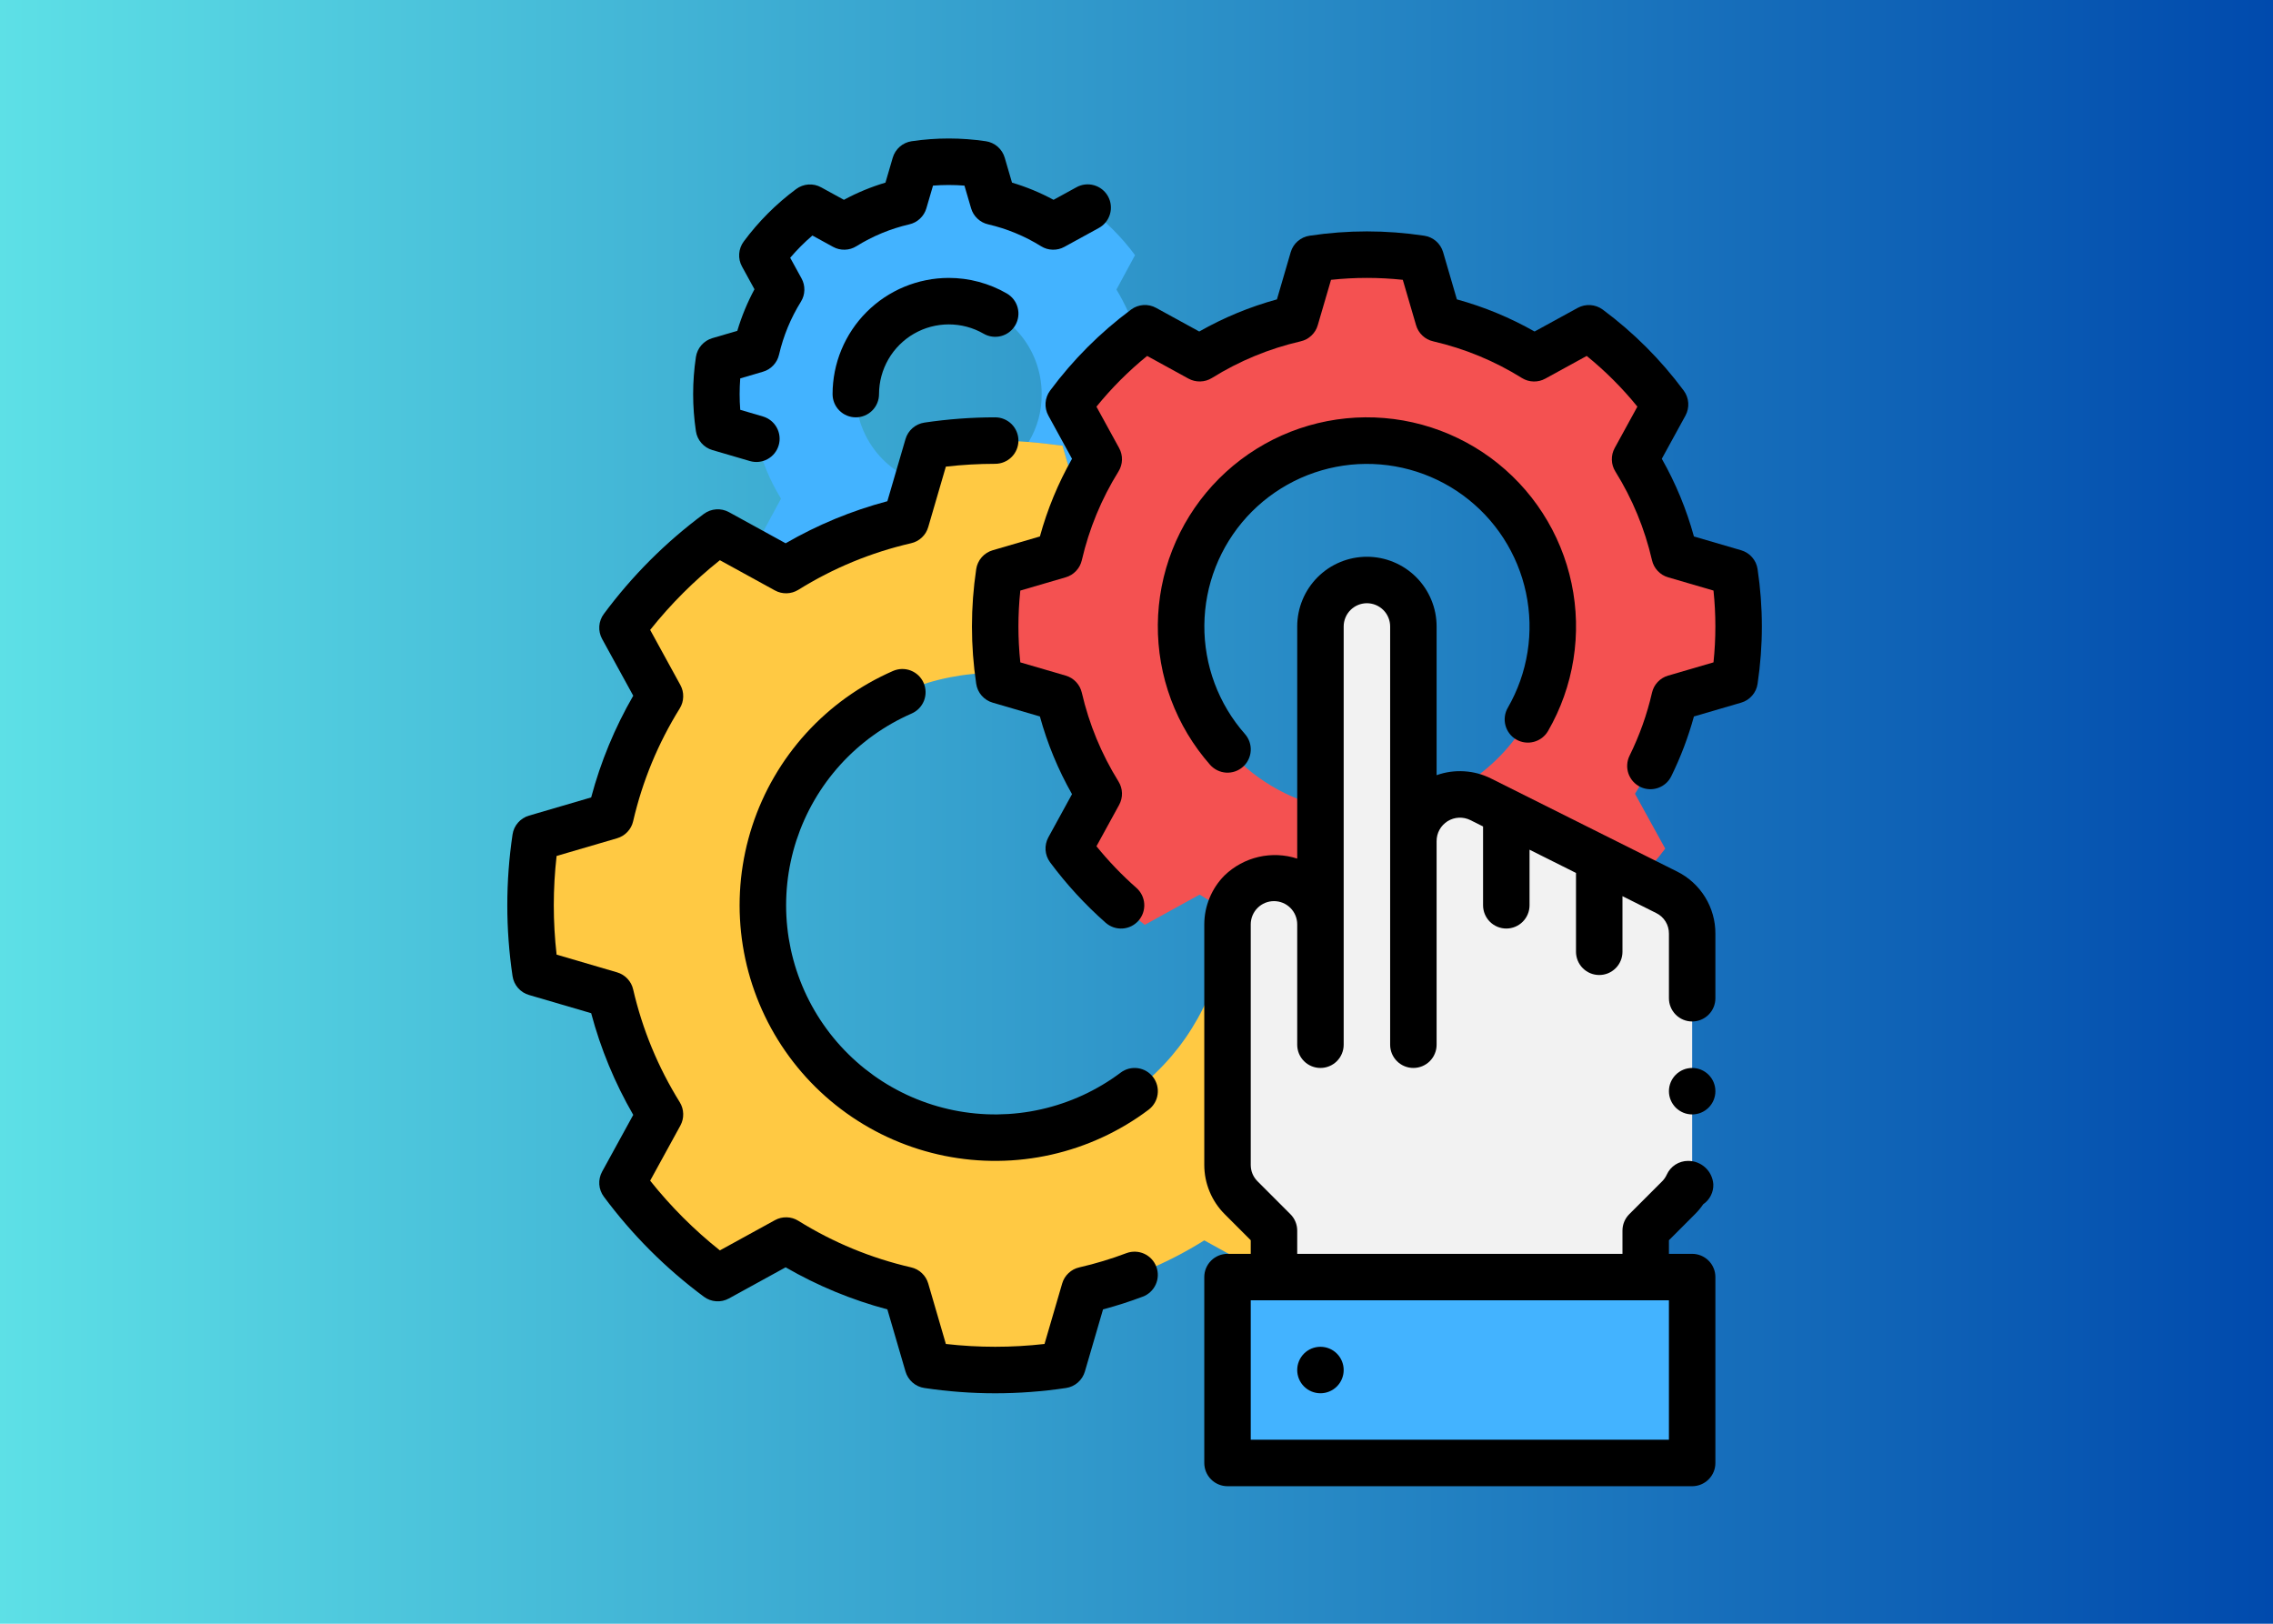
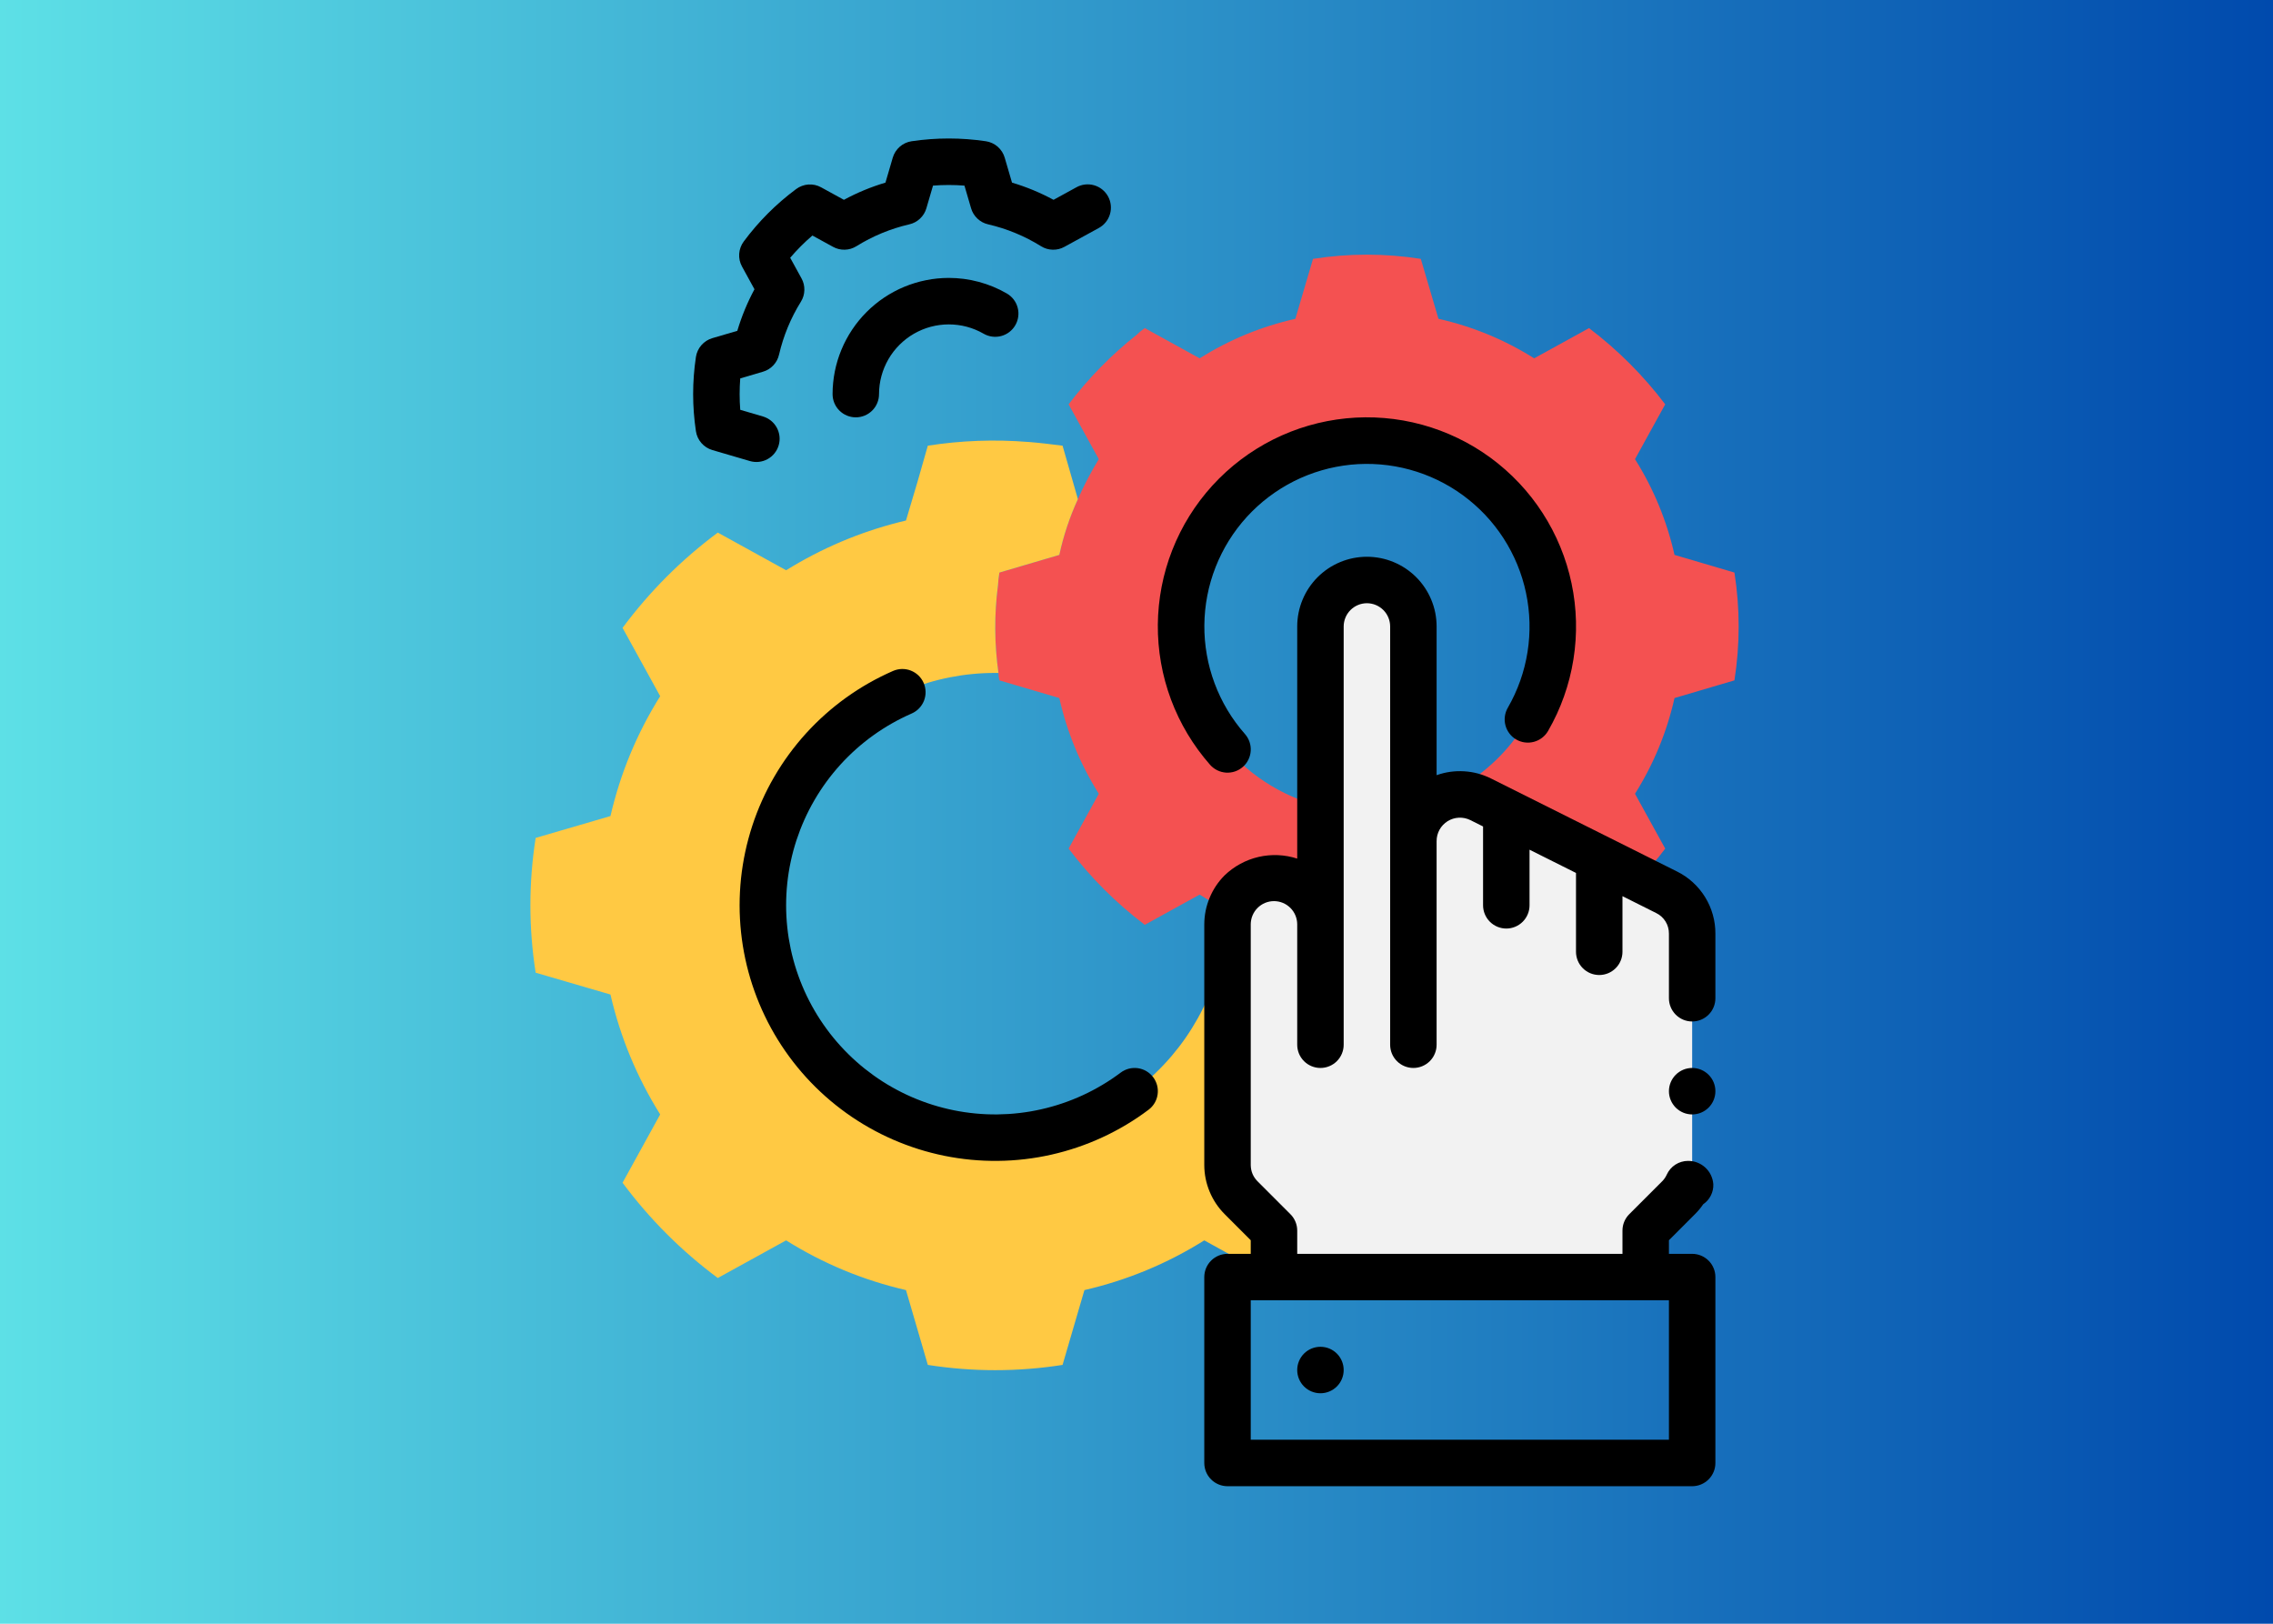
<svg xmlns="http://www.w3.org/2000/svg" width="700" viewBox="0 0 525 375" height="500" preserveAspectRatio="xMidYMid meet">
  <defs>
    <linearGradient x1="0" gradientTransform="matrix(0.75, 0, 0, 0.75, 0, 0)" y1="0" x2="700" gradientUnits="userSpaceOnUse" y2="0" id="4cd1a89233">
      <stop stop-opacity="1" stop-color="rgb(36.499%, 87.799%, 90.199%)" offset="0" />
      <stop stop-opacity="1" stop-color="rgb(36.356%, 87.569%, 90.111%)" offset="0.004" />
      <stop stop-opacity="1" stop-color="rgb(36.214%, 87.34%, 90.024%)" offset="0.008" />
      <stop stop-opacity="1" stop-color="rgb(36.07%, 87.109%, 89.937%)" offset="0.012" />
      <stop stop-opacity="1" stop-color="rgb(35.928%, 86.88%, 89.85%)" offset="0.016" />
      <stop stop-opacity="1" stop-color="rgb(35.786%, 86.65%, 89.761%)" offset="0.02" />
      <stop stop-opacity="1" stop-color="rgb(35.645%, 86.421%, 89.674%)" offset="0.023" />
      <stop stop-opacity="1" stop-color="rgb(35.501%, 86.191%, 89.586%)" offset="0.027" />
      <stop stop-opacity="1" stop-color="rgb(35.359%, 85.962%, 89.499%)" offset="0.031" />
      <stop stop-opacity="1" stop-color="rgb(35.216%, 85.732%, 89.412%)" offset="0.035" />
      <stop stop-opacity="1" stop-color="rgb(35.074%, 85.503%, 89.325%)" offset="0.039" />
      <stop stop-opacity="1" stop-color="rgb(34.93%, 85.272%, 89.236%)" offset="0.043" />
      <stop stop-opacity="1" stop-color="rgb(34.789%, 85.043%, 89.149%)" offset="0.047" />
      <stop stop-opacity="1" stop-color="rgb(34.645%, 84.813%, 89.061%)" offset="0.051" />
      <stop stop-opacity="1" stop-color="rgb(34.503%, 84.584%, 88.974%)" offset="0.055" />
      <stop stop-opacity="1" stop-color="rgb(34.36%, 84.354%, 88.885%)" offset="0.059" />
      <stop stop-opacity="1" stop-color="rgb(34.218%, 84.125%, 88.799%)" offset="0.062" />
      <stop stop-opacity="1" stop-color="rgb(34.074%, 83.894%, 88.712%)" offset="0.066" />
      <stop stop-opacity="1" stop-color="rgb(33.932%, 83.665%, 88.625%)" offset="0.07" />
      <stop stop-opacity="1" stop-color="rgb(33.789%, 83.435%, 88.536%)" offset="0.074" />
      <stop stop-opacity="1" stop-color="rgb(33.647%, 83.206%, 88.449%)" offset="0.078" />
      <stop stop-opacity="1" stop-color="rgb(33.504%, 82.976%, 88.361%)" offset="0.082" />
      <stop stop-opacity="1" stop-color="rgb(33.362%, 82.745%, 88.274%)" offset="0.086" />
      <stop stop-opacity="1" stop-color="rgb(33.22%, 82.515%, 88.187%)" offset="0.09" />
      <stop stop-opacity="1" stop-color="rgb(33.078%, 82.286%, 88.1%)" offset="0.094" />
      <stop stop-opacity="1" stop-color="rgb(32.935%, 82.056%, 88.011%)" offset="0.098" />
      <stop stop-opacity="1" stop-color="rgb(32.793%, 81.827%, 87.924%)" offset="0.102" />
      <stop stop-opacity="1" stop-color="rgb(32.649%, 81.596%, 87.836%)" offset="0.105" />
      <stop stop-opacity="1" stop-color="rgb(32.507%, 81.367%, 87.749%)" offset="0.109" />
      <stop stop-opacity="1" stop-color="rgb(32.364%, 81.137%, 87.662%)" offset="0.113" />
      <stop stop-opacity="1" stop-color="rgb(32.222%, 80.908%, 87.575%)" offset="0.117" />
      <stop stop-opacity="1" stop-color="rgb(32.079%, 80.678%, 87.486%)" offset="0.121" />
      <stop stop-opacity="1" stop-color="rgb(31.937%, 80.449%, 87.399%)" offset="0.125" />
      <stop stop-opacity="1" stop-color="rgb(31.793%, 80.219%, 87.311%)" offset="0.129" />
      <stop stop-opacity="1" stop-color="rgb(31.651%, 79.99%, 87.224%)" offset="0.133" />
      <stop stop-opacity="1" stop-color="rgb(31.508%, 79.759%, 87.137%)" offset="0.137" />
      <stop stop-opacity="1" stop-color="rgb(31.366%, 79.53%, 87.05%)" offset="0.141" />
      <stop stop-opacity="1" stop-color="rgb(31.223%, 79.3%, 86.961%)" offset="0.145" />
      <stop stop-opacity="1" stop-color="rgb(31.081%, 79.071%, 86.874%)" offset="0.148" />
      <stop stop-opacity="1" stop-color="rgb(30.939%, 78.841%, 86.786%)" offset="0.152" />
      <stop stop-opacity="1" stop-color="rgb(30.797%, 78.612%, 86.699%)" offset="0.156" />
      <stop stop-opacity="1" stop-color="rgb(30.653%, 78.381%, 86.612%)" offset="0.16" />
      <stop stop-opacity="1" stop-color="rgb(30.511%, 78.152%, 86.525%)" offset="0.164" />
      <stop stop-opacity="1" stop-color="rgb(30.368%, 77.922%, 86.436%)" offset="0.168" />
      <stop stop-opacity="1" stop-color="rgb(30.226%, 77.693%, 86.349%)" offset="0.172" />
      <stop stop-opacity="1" stop-color="rgb(30.083%, 77.463%, 86.261%)" offset="0.176" />
      <stop stop-opacity="1" stop-color="rgb(29.941%, 77.234%, 86.174%)" offset="0.18" />
      <stop stop-opacity="1" stop-color="rgb(29.797%, 77.003%, 86.086%)" offset="0.184" />
      <stop stop-opacity="1" stop-color="rgb(29.655%, 76.775%, 85.999%)" offset="0.188" />
      <stop stop-opacity="1" stop-color="rgb(29.512%, 76.544%, 85.912%)" offset="0.191" />
      <stop stop-opacity="1" stop-color="rgb(29.37%, 76.315%, 85.825%)" offset="0.195" />
      <stop stop-opacity="1" stop-color="rgb(29.227%, 76.085%, 85.736%)" offset="0.199" />
      <stop stop-opacity="1" stop-color="rgb(29.085%, 75.856%, 85.649%)" offset="0.203" />
      <stop stop-opacity="1" stop-color="rgb(28.941%, 75.626%, 85.561%)" offset="0.207" />
      <stop stop-opacity="1" stop-color="rgb(28.799%, 75.397%, 85.474%)" offset="0.211" />
      <stop stop-opacity="1" stop-color="rgb(28.658%, 75.166%, 85.387%)" offset="0.215" />
      <stop stop-opacity="1" stop-color="rgb(28.516%, 74.937%, 85.3%)" offset="0.219" />
      <stop stop-opacity="1" stop-color="rgb(28.372%, 74.707%, 85.211%)" offset="0.223" />
      <stop stop-opacity="1" stop-color="rgb(28.23%, 74.477%, 85.124%)" offset="0.227" />
      <stop stop-opacity="1" stop-color="rgb(28.087%, 74.246%, 85.036%)" offset="0.23" />
      <stop stop-opacity="1" stop-color="rgb(27.945%, 74.017%, 84.949%)" offset="0.234" />
      <stop stop-opacity="1" stop-color="rgb(27.802%, 73.787%, 84.862%)" offset="0.238" />
      <stop stop-opacity="1" stop-color="rgb(27.66%, 73.558%, 84.775%)" offset="0.242" />
      <stop stop-opacity="1" stop-color="rgb(27.516%, 73.328%, 84.686%)" offset="0.246" />
      <stop stop-opacity="1" stop-color="rgb(27.374%, 73.099%, 84.599%)" offset="0.25" />
      <stop stop-opacity="1" stop-color="rgb(27.231%, 72.868%, 84.511%)" offset="0.254" />
      <stop stop-opacity="1" stop-color="rgb(27.089%, 72.639%, 84.424%)" offset="0.258" />
      <stop stop-opacity="1" stop-color="rgb(26.945%, 72.409%, 84.337%)" offset="0.262" />
      <stop stop-opacity="1" stop-color="rgb(26.804%, 72.18%, 84.25%)" offset="0.266" />
      <stop stop-opacity="1" stop-color="rgb(26.66%, 71.95%, 84.161%)" offset="0.27" />
      <stop stop-opacity="1" stop-color="rgb(26.518%, 71.721%, 84.074%)" offset="0.273" />
      <stop stop-opacity="1" stop-color="rgb(26.375%, 71.49%, 83.986%)" offset="0.277" />
      <stop stop-opacity="1" stop-color="rgb(26.233%, 71.262%, 83.899%)" offset="0.281" />
      <stop stop-opacity="1" stop-color="rgb(26.091%, 71.031%, 83.812%)" offset="0.285" />
      <stop stop-opacity="1" stop-color="rgb(25.949%, 70.802%, 83.725%)" offset="0.289" />
      <stop stop-opacity="1" stop-color="rgb(25.806%, 70.572%, 83.636%)" offset="0.293" />
      <stop stop-opacity="1" stop-color="rgb(25.664%, 70.343%, 83.549%)" offset="0.297" />
      <stop stop-opacity="1" stop-color="rgb(25.52%, 70.113%, 83.461%)" offset="0.301" />
      <stop stop-opacity="1" stop-color="rgb(25.378%, 69.884%, 83.374%)" offset="0.305" />
      <stop stop-opacity="1" stop-color="rgb(25.235%, 69.653%, 83.286%)" offset="0.309" />
      <stop stop-opacity="1" stop-color="rgb(25.093%, 69.424%, 83.199%)" offset="0.312" />
      <stop stop-opacity="1" stop-color="rgb(24.95%, 69.194%, 83.112%)" offset="0.316" />
      <stop stop-opacity="1" stop-color="rgb(24.808%, 68.965%, 83.025%)" offset="0.32" />
      <stop stop-opacity="1" stop-color="rgb(24.664%, 68.735%, 82.936%)" offset="0.324" />
      <stop stop-opacity="1" stop-color="rgb(24.522%, 68.506%, 82.849%)" offset="0.328" />
      <stop stop-opacity="1" stop-color="rgb(24.379%, 68.275%, 82.761%)" offset="0.332" />
      <stop stop-opacity="1" stop-color="rgb(24.237%, 68.047%, 82.674%)" offset="0.336" />
      <stop stop-opacity="1" stop-color="rgb(24.094%, 67.816%, 82.587%)" offset="0.34" />
      <stop stop-opacity="1" stop-color="rgb(23.952%, 67.587%, 82.5%)" offset="0.344" />
      <stop stop-opacity="1" stop-color="rgb(23.81%, 67.357%, 82.411%)" offset="0.348" />
      <stop stop-opacity="1" stop-color="rgb(23.668%, 67.128%, 82.324%)" offset="0.352" />
      <stop stop-opacity="1" stop-color="rgb(23.524%, 66.898%, 82.236%)" offset="0.355" />
      <stop stop-opacity="1" stop-color="rgb(23.383%, 66.669%, 82.149%)" offset="0.359" />
      <stop stop-opacity="1" stop-color="rgb(23.239%, 66.438%, 82.062%)" offset="0.363" />
      <stop stop-opacity="1" stop-color="rgb(23.097%, 66.208%, 81.975%)" offset="0.367" />
      <stop stop-opacity="1" stop-color="rgb(22.954%, 65.977%, 81.886%)" offset="0.371" />
      <stop stop-opacity="1" stop-color="rgb(22.812%, 65.749%, 81.799%)" offset="0.375" />
      <stop stop-opacity="1" stop-color="rgb(22.668%, 65.518%, 81.711%)" offset="0.379" />
      <stop stop-opacity="1" stop-color="rgb(22.527%, 65.289%, 81.624%)" offset="0.383" />
      <stop stop-opacity="1" stop-color="rgb(22.383%, 65.059%, 81.537%)" offset="0.387" />
      <stop stop-opacity="1" stop-color="rgb(22.241%, 64.83%, 81.45%)" offset="0.391" />
      <stop stop-opacity="1" stop-color="rgb(22.098%, 64.6%, 81.361%)" offset="0.395" />
      <stop stop-opacity="1" stop-color="rgb(21.956%, 64.371%, 81.274%)" offset="0.398" />
      <stop stop-opacity="1" stop-color="rgb(21.812%, 64.14%, 81.186%)" offset="0.402" />
      <stop stop-opacity="1" stop-color="rgb(21.671%, 63.911%, 81.099%)" offset="0.406" />
      <stop stop-opacity="1" stop-color="rgb(21.529%, 63.681%, 81.012%)" offset="0.41" />
      <stop stop-opacity="1" stop-color="rgb(21.387%, 63.452%, 80.925%)" offset="0.414" />
      <stop stop-opacity="1" stop-color="rgb(21.243%, 63.222%, 80.836%)" offset="0.418" />
      <stop stop-opacity="1" stop-color="rgb(21.101%, 62.993%, 80.75%)" offset="0.422" />
      <stop stop-opacity="1" stop-color="rgb(20.958%, 62.762%, 80.661%)" offset="0.426" />
      <stop stop-opacity="1" stop-color="rgb(20.816%, 62.534%, 80.574%)" offset="0.43" />
      <stop stop-opacity="1" stop-color="rgb(20.673%, 62.303%, 80.486%)" offset="0.434" />
      <stop stop-opacity="1" stop-color="rgb(20.531%, 62.074%, 80.399%)" offset="0.438" />
      <stop stop-opacity="1" stop-color="rgb(20.387%, 61.844%, 80.312%)" offset="0.441" />
      <stop stop-opacity="1" stop-color="rgb(20.245%, 61.615%, 80.225%)" offset="0.445" />
      <stop stop-opacity="1" stop-color="rgb(20.102%, 61.385%, 80.136%)" offset="0.449" />
      <stop stop-opacity="1" stop-color="rgb(19.96%, 61.156%, 80.049%)" offset="0.453" />
      <stop stop-opacity="1" stop-color="rgb(19.817%, 60.925%, 79.961%)" offset="0.457" />
      <stop stop-opacity="1" stop-color="rgb(19.675%, 60.696%, 79.874%)" offset="0.461" />
      <stop stop-opacity="1" stop-color="rgb(19.531%, 60.466%, 79.787%)" offset="0.465" />
      <stop stop-opacity="1" stop-color="rgb(19.389%, 60.237%, 79.7%)" offset="0.469" />
      <stop stop-opacity="1" stop-color="rgb(19.246%, 60.007%, 79.611%)" offset="0.473" />
      <stop stop-opacity="1" stop-color="rgb(19.104%, 59.778%, 79.524%)" offset="0.477" />
      <stop stop-opacity="1" stop-color="rgb(18.962%, 59.547%, 79.436%)" offset="0.48" />
      <stop stop-opacity="1" stop-color="rgb(18.82%, 59.319%, 79.349%)" offset="0.484" />
      <stop stop-opacity="1" stop-color="rgb(18.677%, 59.088%, 79.262%)" offset="0.488" />
      <stop stop-opacity="1" stop-color="rgb(18.535%, 58.859%, 79.175%)" offset="0.492" />
      <stop stop-opacity="1" stop-color="rgb(18.391%, 58.629%, 79.086%)" offset="0.496" />
      <stop stop-opacity="1" stop-color="rgb(18.25%, 58.4%, 78.999%)" offset="0.5" />
      <stop stop-opacity="1" stop-color="rgb(18.106%, 58.17%, 78.911%)" offset="0.504" />
      <stop stop-opacity="1" stop-color="rgb(17.964%, 57.939%, 78.824%)" offset="0.508" />
      <stop stop-opacity="1" stop-color="rgb(17.821%, 57.709%, 78.737%)" offset="0.512" />
      <stop stop-opacity="1" stop-color="rgb(17.679%, 57.48%, 78.65%)" offset="0.516" />
      <stop stop-opacity="1" stop-color="rgb(17.535%, 57.249%, 78.561%)" offset="0.52" />
      <stop stop-opacity="1" stop-color="rgb(17.393%, 57.021%, 78.474%)" offset="0.523" />
      <stop stop-opacity="1" stop-color="rgb(17.25%, 56.79%, 78.386%)" offset="0.527" />
      <stop stop-opacity="1" stop-color="rgb(17.108%, 56.561%, 78.299%)" offset="0.531" />
      <stop stop-opacity="1" stop-color="rgb(16.965%, 56.331%, 78.212%)" offset="0.535" />
      <stop stop-opacity="1" stop-color="rgb(16.823%, 56.102%, 78.125%)" offset="0.539" />
      <stop stop-opacity="1" stop-color="rgb(16.681%, 55.872%, 78.036%)" offset="0.543" />
      <stop stop-opacity="1" stop-color="rgb(16.539%, 55.643%, 77.95%)" offset="0.547" />
      <stop stop-opacity="1" stop-color="rgb(16.396%, 55.412%, 77.861%)" offset="0.551" />
      <stop stop-opacity="1" stop-color="rgb(16.254%, 55.183%, 77.774%)" offset="0.555" />
      <stop stop-opacity="1" stop-color="rgb(16.11%, 54.953%, 77.686%)" offset="0.559" />
      <stop stop-opacity="1" stop-color="rgb(15.968%, 54.724%, 77.599%)" offset="0.562" />
      <stop stop-opacity="1" stop-color="rgb(15.825%, 54.494%, 77.512%)" offset="0.566" />
      <stop stop-opacity="1" stop-color="rgb(15.683%, 54.265%, 77.425%)" offset="0.57" />
      <stop stop-opacity="1" stop-color="rgb(15.54%, 54.034%, 77.336%)" offset="0.574" />
      <stop stop-opacity="1" stop-color="rgb(15.398%, 53.806%, 77.249%)" offset="0.578" />
      <stop stop-opacity="1" stop-color="rgb(15.254%, 53.575%, 77.161%)" offset="0.582" />
      <stop stop-opacity="1" stop-color="rgb(15.112%, 53.346%, 77.074%)" offset="0.586" />
      <stop stop-opacity="1" stop-color="rgb(14.969%, 53.116%, 76.987%)" offset="0.59" />
      <stop stop-opacity="1" stop-color="rgb(14.827%, 52.887%, 76.9%)" offset="0.594" />
      <stop stop-opacity="1" stop-color="rgb(14.684%, 52.657%, 76.811%)" offset="0.598" />
      <stop stop-opacity="1" stop-color="rgb(14.542%, 52.428%, 76.724%)" offset="0.602" />
      <stop stop-opacity="1" stop-color="rgb(14.4%, 52.197%, 76.636%)" offset="0.605" />
      <stop stop-opacity="1" stop-color="rgb(14.258%, 51.968%, 76.549%)" offset="0.609" />
      <stop stop-opacity="1" stop-color="rgb(14.114%, 51.738%, 76.462%)" offset="0.613" />
      <stop stop-opacity="1" stop-color="rgb(13.972%, 51.509%, 76.375%)" offset="0.617" />
      <stop stop-opacity="1" stop-color="rgb(13.829%, 51.279%, 76.286%)" offset="0.621" />
      <stop stop-opacity="1" stop-color="rgb(13.687%, 51.05%, 76.199%)" offset="0.625" />
      <stop stop-opacity="1" stop-color="rgb(13.544%, 50.819%, 76.111%)" offset="0.629" />
      <stop stop-opacity="1" stop-color="rgb(13.402%, 50.591%, 76.024%)" offset="0.633" />
      <stop stop-opacity="1" stop-color="rgb(13.258%, 50.36%, 75.937%)" offset="0.637" />
      <stop stop-opacity="1" stop-color="rgb(13.116%, 50.131%, 75.85%)" offset="0.641" />
      <stop stop-opacity="1" stop-color="rgb(12.973%, 49.901%, 75.761%)" offset="0.645" />
      <stop stop-opacity="1" stop-color="rgb(12.831%, 49.67%, 75.674%)" offset="0.648" />
      <stop stop-opacity="1" stop-color="rgb(12.688%, 49.44%, 75.586%)" offset="0.652" />
      <stop stop-opacity="1" stop-color="rgb(12.546%, 49.211%, 75.499%)" offset="0.656" />
      <stop stop-opacity="1" stop-color="rgb(12.402%, 48.981%, 75.41%)" offset="0.66" />
      <stop stop-opacity="1" stop-color="rgb(12.26%, 48.752%, 75.323%)" offset="0.664" />
      <stop stop-opacity="1" stop-color="rgb(12.117%, 48.521%, 75.237%)" offset="0.668" />
      <stop stop-opacity="1" stop-color="rgb(11.975%, 48.293%, 75.15%)" offset="0.672" />
      <stop stop-opacity="1" stop-color="rgb(11.833%, 48.062%, 75.061%)" offset="0.676" />
      <stop stop-opacity="1" stop-color="rgb(11.691%, 47.833%, 74.974%)" offset="0.68" />
      <stop stop-opacity="1" stop-color="rgb(11.548%, 47.603%, 74.886%)" offset="0.684" />
      <stop stop-opacity="1" stop-color="rgb(11.406%, 47.374%, 74.799%)" offset="0.688" />
      <stop stop-opacity="1" stop-color="rgb(11.263%, 47.144%, 74.712%)" offset="0.691" />
      <stop stop-opacity="1" stop-color="rgb(11.121%, 46.915%, 74.625%)" offset="0.695" />
      <stop stop-opacity="1" stop-color="rgb(10.977%, 46.684%, 74.536%)" offset="0.699" />
      <stop stop-opacity="1" stop-color="rgb(10.835%, 46.455%, 74.449%)" offset="0.703" />
      <stop stop-opacity="1" stop-color="rgb(10.692%, 46.225%, 74.361%)" offset="0.707" />
      <stop stop-opacity="1" stop-color="rgb(10.55%, 45.996%, 74.274%)" offset="0.711" />
      <stop stop-opacity="1" stop-color="rgb(10.406%, 45.766%, 74.187%)" offset="0.715" />
      <stop stop-opacity="1" stop-color="rgb(10.265%, 45.537%, 74.1%)" offset="0.719" />
      <stop stop-opacity="1" stop-color="rgb(10.121%, 45.306%, 74.011%)" offset="0.723" />
      <stop stop-opacity="1" stop-color="rgb(9.979%, 45.078%, 73.924%)" offset="0.727" />
      <stop stop-opacity="1" stop-color="rgb(9.836%, 44.847%, 73.836%)" offset="0.73" />
      <stop stop-opacity="1" stop-color="rgb(9.694%, 44.618%, 73.749%)" offset="0.734" />
      <stop stop-opacity="1" stop-color="rgb(9.552%, 44.388%, 73.662%)" offset="0.738" />
      <stop stop-opacity="1" stop-color="rgb(9.41%, 44.159%, 73.575%)" offset="0.742" />
      <stop stop-opacity="1" stop-color="rgb(9.267%, 43.929%, 73.486%)" offset="0.746" />
      <stop stop-opacity="1" stop-color="rgb(9.125%, 43.7%, 73.399%)" offset="0.75" />
      <stop stop-opacity="1" stop-color="rgb(8.981%, 43.469%, 73.311%)" offset="0.754" />
      <stop stop-opacity="1" stop-color="rgb(8.839%, 43.24%, 73.224%)" offset="0.758" />
      <stop stop-opacity="1" stop-color="rgb(8.696%, 43.01%, 73.137%)" offset="0.762" />
      <stop stop-opacity="1" stop-color="rgb(8.554%, 42.781%, 73.05%)" offset="0.766" />
      <stop stop-opacity="1" stop-color="rgb(8.411%, 42.551%, 72.961%)" offset="0.77" />
      <stop stop-opacity="1" stop-color="rgb(8.269%, 42.322%, 72.874%)" offset="0.773" />
      <stop stop-opacity="1" stop-color="rgb(8.125%, 42.091%, 72.786%)" offset="0.777" />
      <stop stop-opacity="1" stop-color="rgb(7.983%, 41.862%, 72.699%)" offset="0.781" />
      <stop stop-opacity="1" stop-color="rgb(7.84%, 41.632%, 72.61%)" offset="0.785" />
      <stop stop-opacity="1" stop-color="rgb(7.698%, 41.402%, 72.523%)" offset="0.789" />
      <stop stop-opacity="1" stop-color="rgb(7.555%, 41.171%, 72.437%)" offset="0.793" />
      <stop stop-opacity="1" stop-color="rgb(7.413%, 40.942%, 72.35%)" offset="0.797" />
      <stop stop-opacity="1" stop-color="rgb(7.271%, 40.712%, 72.261%)" offset="0.801" />
      <stop stop-opacity="1" stop-color="rgb(7.129%, 40.483%, 72.174%)" offset="0.805" />
      <stop stop-opacity="1" stop-color="rgb(6.985%, 40.253%, 72.086%)" offset="0.809" />
      <stop stop-opacity="1" stop-color="rgb(6.844%, 40.024%, 71.999%)" offset="0.812" />
      <stop stop-opacity="1" stop-color="rgb(6.7%, 39.793%, 71.912%)" offset="0.816" />
      <stop stop-opacity="1" stop-color="rgb(6.558%, 39.565%, 71.825%)" offset="0.82" />
      <stop stop-opacity="1" stop-color="rgb(6.415%, 39.334%, 71.736%)" offset="0.824" />
      <stop stop-opacity="1" stop-color="rgb(6.273%, 39.105%, 71.649%)" offset="0.828" />
      <stop stop-opacity="1" stop-color="rgb(6.129%, 38.875%, 71.561%)" offset="0.832" />
      <stop stop-opacity="1" stop-color="rgb(5.988%, 38.646%, 71.474%)" offset="0.836" />
      <stop stop-opacity="1" stop-color="rgb(5.844%, 38.416%, 71.387%)" offset="0.84" />
      <stop stop-opacity="1" stop-color="rgb(5.702%, 38.187%, 71.3%)" offset="0.844" />
      <stop stop-opacity="1" stop-color="rgb(5.559%, 37.956%, 71.211%)" offset="0.848" />
      <stop stop-opacity="1" stop-color="rgb(5.417%, 37.727%, 71.124%)" offset="0.852" />
      <stop stop-opacity="1" stop-color="rgb(5.273%, 37.497%, 71.036%)" offset="0.855" />
      <stop stop-opacity="1" stop-color="rgb(5.132%, 37.268%, 70.949%)" offset="0.859" />
      <stop stop-opacity="1" stop-color="rgb(4.988%, 37.038%, 70.862%)" offset="0.863" />
      <stop stop-opacity="1" stop-color="rgb(4.846%, 36.809%, 70.775%)" offset="0.867" />
      <stop stop-opacity="1" stop-color="rgb(4.704%, 36.578%, 70.686%)" offset="0.871" />
      <stop stop-opacity="1" stop-color="rgb(4.562%, 36.349%, 70.599%)" offset="0.875" />
      <stop stop-opacity="1" stop-color="rgb(4.419%, 36.119%, 70.511%)" offset="0.879" />
      <stop stop-opacity="1" stop-color="rgb(4.277%, 35.89%, 70.424%)" offset="0.883" />
      <stop stop-opacity="1" stop-color="rgb(4.134%, 35.66%, 70.337%)" offset="0.887" />
      <stop stop-opacity="1" stop-color="rgb(3.992%, 35.431%, 70.25%)" offset="0.891" />
      <stop stop-opacity="1" stop-color="rgb(3.848%, 35.2%, 70.161%)" offset="0.895" />
      <stop stop-opacity="1" stop-color="rgb(3.706%, 34.972%, 70.074%)" offset="0.898" />
      <stop stop-opacity="1" stop-color="rgb(3.563%, 34.741%, 69.986%)" offset="0.902" />
      <stop stop-opacity="1" stop-color="rgb(3.421%, 34.512%, 69.899%)" offset="0.906" />
      <stop stop-opacity="1" stop-color="rgb(3.278%, 34.282%, 69.81%)" offset="0.91" />
      <stop stop-opacity="1" stop-color="rgb(3.136%, 34.053%, 69.724%)" offset="0.914" />
      <stop stop-opacity="1" stop-color="rgb(2.992%, 33.823%, 69.637%)" offset="0.918" />
      <stop stop-opacity="1" stop-color="rgb(2.85%, 33.594%, 69.55%)" offset="0.922" />
      <stop stop-opacity="1" stop-color="rgb(2.707%, 33.363%, 69.461%)" offset="0.926" />
      <stop stop-opacity="1" stop-color="rgb(2.565%, 33.133%, 69.374%)" offset="0.93" />
      <stop stop-opacity="1" stop-color="rgb(2.423%, 32.903%, 69.286%)" offset="0.934" />
      <stop stop-opacity="1" stop-color="rgb(2.281%, 32.674%, 69.199%)" offset="0.938" />
      <stop stop-opacity="1" stop-color="rgb(2.138%, 32.443%, 69.112%)" offset="0.941" />
      <stop stop-opacity="1" stop-color="rgb(1.996%, 32.214%, 69.025%)" offset="0.945" />
      <stop stop-opacity="1" stop-color="rgb(1.852%, 31.984%, 68.936%)" offset="0.949" />
      <stop stop-opacity="1" stop-color="rgb(1.711%, 31.755%, 68.849%)" offset="0.953" />
      <stop stop-opacity="1" stop-color="rgb(1.567%, 31.525%, 68.761%)" offset="0.957" />
      <stop stop-opacity="1" stop-color="rgb(1.425%, 31.296%, 68.674%)" offset="0.961" />
      <stop stop-opacity="1" stop-color="rgb(1.282%, 31.065%, 68.587%)" offset="0.965" />
      <stop stop-opacity="1" stop-color="rgb(1.14%, 30.836%, 68.5%)" offset="0.969" />
      <stop stop-opacity="1" stop-color="rgb(0.996%, 30.606%, 68.411%)" offset="0.973" />
      <stop stop-opacity="1" stop-color="rgb(0.854%, 30.377%, 68.324%)" offset="0.977" />
      <stop stop-opacity="1" stop-color="rgb(0.711%, 30.147%, 68.236%)" offset="0.98" />
      <stop stop-opacity="1" stop-color="rgb(0.569%, 29.918%, 68.149%)" offset="0.984" />
      <stop stop-opacity="1" stop-color="rgb(0.426%, 29.688%, 68.062%)" offset="0.988" />
      <stop stop-opacity="1" stop-color="rgb(0.284%, 29.459%, 67.975%)" offset="0.992" />
      <stop stop-opacity="1" stop-color="rgb(0.142%, 29.228%, 67.886%)" offset="0.996" />
      <stop stop-opacity="1" stop-color="rgb(0%, 28.999%, 67.799%)" offset="1" />
    </linearGradient>
    <clipPath id="2de7505e6f">
      <path d="M 278 128 L 397 128 L 397 343.238 L 278 343.238 Z M 278 128 " clip-rule="nonzero" />
    </clipPath>
    <clipPath id="c1a0816a06">
      <path d="M 160 31.988 L 257 31.988 L 257 107 L 160 107 Z M 160 31.988 " clip-rule="nonzero" />
    </clipPath>
    <clipPath id="3b60a94a3f">
-       <path d="M 117.094 96 L 268 96 L 268 322 L 117.094 322 Z M 117.094 96 " clip-rule="nonzero" />
-     </clipPath>
+       </clipPath>
  </defs>
  <rect x="-52.5" width="630" fill="#ffffff" y="-37.5" height="450" fill-opacity="1" />
  <rect x="-52.5" fill="url(#4cd1a89233)" width="630" y="-37.5" height="450" />
  <path fill="#f2f2f2" d="M 390.844 215.625 L 390.844 269.074 C 390.832 270.48 390.559 271.832 390.02 273.133 C 389.48 274.434 388.719 275.582 387.73 276.586 L 380.109 284.207 L 380.109 294.938 L 294.254 294.938 L 294.254 284.207 L 286.633 276.586 C 285.648 275.582 284.887 274.434 284.348 273.133 C 283.809 271.832 283.535 270.48 283.523 269.074 L 283.523 213.477 C 283.535 212.41 283.715 211.375 284.059 210.363 C 284.516 208.66 285.371 207.195 286.633 205.965 C 287.379 205.203 288.219 204.566 289.152 204.055 C 290.086 203.547 291.074 203.18 292.117 202.965 C 293.16 202.75 294.211 202.691 295.273 202.789 C 296.332 202.887 297.355 203.137 298.34 203.543 C 299.324 203.945 300.23 204.484 301.055 205.156 C 301.879 205.832 302.59 206.609 303.18 207.496 C 303.773 208.379 304.223 209.332 304.531 210.352 C 304.836 211.371 304.988 212.414 304.988 213.477 L 304.988 144.68 C 305.008 143.117 305.344 141.625 306 140.203 C 306.652 138.781 307.566 137.555 308.742 136.523 C 309.523 135.855 310.379 135.312 311.316 134.895 C 312.25 134.473 313.227 134.191 314.242 134.051 C 315.258 133.91 316.273 133.914 317.289 134.062 C 318.305 134.215 319.277 134.504 320.207 134.934 C 321.141 135.363 321.992 135.914 322.766 136.586 C 323.539 137.262 324.203 138.027 324.754 138.895 C 325.309 139.758 325.73 140.68 326.02 141.664 C 326.305 142.648 326.449 143.656 326.449 144.68 L 326.449 194.266 C 326.453 193.809 326.48 193.355 326.543 192.902 C 326.602 192.453 326.688 192.004 326.805 191.562 C 326.918 191.121 327.062 190.691 327.23 190.266 C 327.402 189.844 327.598 189.434 327.82 189.035 C 328.043 188.637 328.289 188.254 328.562 187.887 C 328.832 187.52 329.125 187.172 329.438 186.844 C 329.754 186.512 330.09 186.203 330.441 185.918 C 330.797 185.629 331.168 185.363 331.555 185.125 C 331.941 184.883 332.344 184.668 332.758 184.48 C 333.172 184.289 333.598 184.125 334.035 183.992 C 334.469 183.855 334.91 183.746 335.359 183.668 C 335.809 183.586 336.262 183.535 336.715 183.512 C 337.172 183.492 337.629 183.496 338.082 183.531 C 338.535 183.566 338.988 183.633 339.434 183.723 C 339.879 183.816 340.32 183.934 340.75 184.082 C 341.184 184.23 341.602 184.406 342.012 184.605 L 347.914 187.613 L 369.379 198.344 L 378.715 202.961 L 384.941 206.07 C 385.828 206.512 386.641 207.066 387.375 207.734 C 388.109 208.402 388.738 209.16 389.258 210.004 C 389.781 210.848 390.176 211.746 390.445 212.703 C 390.715 213.656 390.848 214.633 390.844 215.625 Z M 390.844 215.625 " fill-opacity="1" fill-rule="nonzero" />
-   <path fill="#43b3ff" d="M 390.844 294.938 L 390.844 337.871 L 283.523 337.871 L 283.523 294.938 L 293.504 294.938 L 293.934 295.152 L 294.148 294.938 Z M 390.844 294.938 " fill-opacity="1" fill-rule="nonzero" />
  <path fill="#f45151" d="M 400.609 157.129 L 386.766 161.211 C 384.984 169.098 381.945 176.469 377.641 183.32 L 384.617 195.984 C 382.793 198.453 380.754 200.707 378.715 202.961 L 369.379 198.344 L 347.914 187.613 L 342.012 184.605 C 341.668 184.438 341.312 184.285 340.949 184.152 C 340.59 184.02 340.219 183.906 339.848 183.812 C 339.473 183.719 339.094 183.648 338.711 183.594 C 338.332 183.543 337.945 183.508 337.562 183.496 C 337.176 183.488 336.793 183.496 336.406 183.523 C 336.023 183.555 335.641 183.605 335.262 183.676 C 334.883 183.746 334.508 183.836 334.141 183.949 C 333.77 184.059 333.406 184.191 333.055 184.34 C 332.699 184.488 332.352 184.656 332.016 184.844 C 331.676 185.031 331.352 185.234 331.035 185.457 C 330.719 185.68 330.418 185.918 330.129 186.172 C 329.84 186.426 329.562 186.695 329.301 186.98 C 329.039 187.262 328.797 187.559 328.566 187.871 C 328.336 188.18 328.125 188.5 327.93 188.836 C 327.738 189.168 327.562 189.508 327.402 189.859 C 327.246 190.215 327.105 190.57 326.988 190.938 L 326.449 190.723 L 326.449 186.215 C 327.34 185.988 328.223 185.727 329.098 185.441 C 329.969 185.156 330.836 184.84 331.688 184.5 C 332.543 184.156 333.383 183.789 334.215 183.391 C 335.043 182.996 335.859 182.574 336.66 182.125 C 337.465 181.676 338.254 181.199 339.023 180.703 C 339.797 180.203 340.551 179.68 341.289 179.133 C 342.027 178.582 342.75 178.012 343.453 177.418 C 344.152 176.824 344.836 176.207 345.496 175.57 C 346.16 174.93 346.801 174.273 347.422 173.594 C 348.039 172.914 348.637 172.215 349.215 171.496 C 349.789 170.781 350.34 170.043 350.867 169.293 C 351.395 168.539 351.898 167.77 352.375 166.984 C 352.855 166.199 353.309 165.398 353.734 164.582 C 354.16 163.77 354.562 162.941 354.934 162.102 C 355.309 161.262 355.656 160.41 355.973 159.547 C 356.293 158.684 356.582 157.812 356.848 156.93 C 357.109 156.051 357.344 155.16 357.551 154.266 C 357.754 153.367 357.93 152.465 358.078 151.559 C 358.227 150.652 358.344 149.738 358.434 148.824 C 358.523 147.91 358.582 146.992 358.613 146.074 C 358.645 145.152 358.645 144.234 358.617 143.316 C 358.586 142.395 358.527 141.477 358.441 140.562 C 358.352 139.648 358.234 138.734 358.09 137.828 C 357.941 136.922 357.766 136.02 357.562 135.121 C 357.359 134.223 357.125 133.336 356.863 132.453 C 356.602 131.57 356.312 130.699 355.992 129.836 C 355.676 128.973 355.332 128.121 354.957 127.281 C 354.586 126.441 354.188 125.613 353.762 124.797 C 353.336 123.98 352.883 123.18 352.406 122.395 C 351.93 121.609 351.426 120.84 350.902 120.086 C 350.375 119.332 349.824 118.594 349.25 117.875 C 348.676 117.156 348.078 116.457 347.461 115.777 C 346.84 115.098 346.203 114.438 345.539 113.801 C 344.879 113.16 344.199 112.543 343.496 111.949 C 342.797 111.355 342.074 110.781 341.34 110.234 C 340.602 109.684 339.844 109.16 339.074 108.66 C 338.301 108.156 337.516 107.684 336.715 107.234 C 335.91 106.785 335.098 106.359 334.266 105.961 C 333.438 105.566 332.598 105.195 331.742 104.852 C 330.891 104.508 330.027 104.191 329.152 103.906 C 328.281 103.617 327.398 103.359 326.508 103.125 C 325.617 102.895 324.723 102.691 323.816 102.52 C 322.914 102.348 322.008 102.203 321.094 102.086 C 320.184 101.973 319.266 101.887 318.352 101.828 C 317.434 101.773 316.512 101.746 315.594 101.75 C 314.676 101.754 313.754 101.785 312.836 101.848 C 311.922 101.91 311.004 102 310.094 102.121 C 309.184 102.242 308.277 102.391 307.375 102.57 C 306.473 102.75 305.578 102.957 304.688 103.195 C 303.801 103.43 302.918 103.695 302.047 103.988 C 301.176 104.281 300.312 104.602 299.465 104.949 C 298.613 105.301 297.773 105.676 296.945 106.078 C 296.121 106.48 295.305 106.906 294.508 107.363 C 293.707 107.816 292.926 108.297 292.156 108.801 C 291.387 109.309 290.637 109.836 289.902 110.391 C 289.168 110.945 288.449 111.52 287.754 112.121 C 287.055 112.719 286.379 113.34 285.723 113.984 C 285.062 114.625 284.43 115.289 283.812 115.973 C 283.199 116.656 282.605 117.359 282.035 118.082 C 281.469 118.805 280.922 119.543 280.398 120.301 C 279.875 121.059 279.379 121.832 278.906 122.621 C 278.434 123.41 277.988 124.215 277.566 125.031 C 277.148 125.848 276.754 126.68 276.387 127.523 C 276.02 128.363 275.68 129.219 275.367 130.086 C 273.613 134.793 272.754 139.656 272.789 144.68 C 272.789 145.859 272.836 147.039 272.934 148.211 C 273.031 149.387 273.172 150.559 273.367 151.723 C 273.559 152.883 273.801 154.039 274.086 155.184 C 274.375 156.324 274.711 157.457 275.09 158.57 C 275.473 159.688 275.898 160.785 276.371 161.867 C 276.844 162.945 277.359 164.008 277.918 165.043 C 278.48 166.082 279.078 167.098 279.723 168.086 C 280.367 169.074 281.051 170.035 281.773 170.965 C 282.496 171.898 283.254 172.797 284.051 173.668 C 284.848 174.539 285.68 175.371 286.547 176.172 C 287.41 176.973 288.309 177.738 289.238 178.465 C 290.164 179.191 291.125 179.879 292.109 180.523 C 293.094 181.172 294.105 181.777 295.141 182.344 C 296.176 182.906 297.234 183.426 298.312 183.902 C 299.391 184.379 300.488 184.812 301.602 185.199 C 302.715 185.582 303.844 185.922 304.988 186.215 L 304.988 213.477 C 304.988 212.414 304.836 211.371 304.531 210.352 C 304.223 209.332 303.773 208.379 303.18 207.496 C 302.59 206.609 301.879 205.832 301.055 205.156 C 300.23 204.484 299.324 203.945 298.34 203.543 C 297.355 203.137 296.332 202.887 295.273 202.789 C 294.211 202.691 293.16 202.75 292.117 202.965 C 291.074 203.18 290.086 203.547 289.152 204.055 C 288.219 204.566 287.379 205.203 286.633 205.965 C 285.371 207.195 284.516 208.66 284.059 210.363 C 283.828 210.344 283.613 210.27 283.414 210.152 C 281.27 209.078 279.121 207.898 277.082 206.609 L 264.418 213.586 C 257.742 208.527 251.875 202.66 246.82 195.984 L 253.793 183.32 C 249.492 176.469 246.453 169.098 244.672 161.211 L 230.828 157.129 C 230.703 156.566 230.633 155.992 230.613 155.414 C 229.66 148.656 229.625 141.895 230.508 135.129 C 230.559 134.156 230.668 133.191 230.828 132.23 L 244.672 128.152 C 245.633 123.703 247.066 119.41 248.965 115.273 C 250.363 112.086 251.973 109.008 253.793 106.043 L 246.82 93.379 C 251.398 87.344 256.656 81.98 262.594 77.277 C 263.156 76.719 263.762 76.219 264.418 75.777 L 277.082 82.754 C 283.934 78.449 291.301 75.41 299.191 73.629 L 303.27 59.785 C 311.57 58.488 319.867 58.488 328.168 59.785 L 332.246 73.629 C 340.137 75.41 347.504 78.449 354.352 82.754 L 367.02 75.777 C 373.691 80.836 379.559 86.703 384.617 93.379 L 377.641 106.043 C 381.945 112.891 384.984 120.262 386.766 128.152 L 400.609 132.23 C 401.906 140.531 401.906 148.832 400.609 157.129 Z M 400.609 157.129 " fill-opacity="1" fill-rule="evenodd" />
-   <path fill="#43b3ff" d="M 246.82 93.379 L 253.793 106.043 C 251.973 109.008 250.363 112.086 248.965 115.273 L 245.426 102.93 C 242.848 102.609 240.273 102.285 237.59 102.07 C 239.621 98.668 240.621 94.98 240.594 91.016 C 240.598 89.711 240.48 88.414 240.246 87.125 C 240.012 85.84 239.664 84.586 239.203 83.363 C 238.738 82.141 238.168 80.969 237.492 79.852 C 236.812 78.734 236.043 77.688 235.172 76.707 C 234.305 75.73 233.355 74.84 232.324 74.039 C 231.293 73.234 230.195 72.531 229.039 71.926 C 227.879 71.324 226.672 70.832 225.422 70.445 C 224.172 70.062 222.898 69.797 221.602 69.645 C 220.301 69.496 219 69.465 217.695 69.551 C 216.391 69.641 215.105 69.844 213.84 70.168 C 212.574 70.488 211.344 70.922 210.156 71.469 C 208.969 72.016 207.844 72.664 206.773 73.418 C 205.703 74.172 204.711 75.016 203.797 75.949 C 202.883 76.883 202.059 77.891 201.328 78.977 C 200.598 80.059 199.973 81.199 199.449 82.398 C 198.93 83.598 198.52 84.836 198.223 86.105 C 197.93 87.379 197.75 88.672 197.688 89.977 C 197.629 91.281 197.688 92.582 197.863 93.879 C 198.043 95.172 198.336 96.441 198.742 97.684 C 199.152 98.926 199.672 100.121 200.297 101.266 C 200.926 102.414 201.652 103.496 202.477 104.508 C 203.301 105.523 204.211 106.457 205.203 107.305 C 206.199 108.152 207.262 108.902 208.395 109.555 C 209.527 110.211 210.707 110.758 211.941 111.195 L 209.258 120.211 C 200.027 122.387 191.336 125.895 183.18 130.727 C 180.539 128.445 178.18 125.906 176.094 123.109 L 180.387 115.164 C 177.75 110.855 175.855 106.238 174.699 101.32 L 166.008 98.746 C 165.25 93.559 165.25 88.371 166.008 83.184 L 174.699 80.715 C 175.855 75.793 177.75 71.18 180.387 66.867 L 176.094 58.926 C 179.203 54.738 182.852 51.09 187.043 47.977 L 194.984 52.273 C 199.293 49.633 203.906 47.738 208.828 46.582 L 211.297 37.891 C 216.52 37.133 221.742 37.133 226.965 37.891 L 229.434 46.582 C 234.352 47.738 238.969 49.633 243.277 52.273 L 251.219 47.977 C 255.406 51.09 259.055 54.738 262.164 58.926 L 257.871 66.867 C 259.844 70.156 261.418 73.629 262.594 77.277 C 256.656 81.98 251.398 87.344 246.82 93.379 Z M 246.82 93.379 " fill-opacity="1" fill-rule="evenodd" />
  <path fill="#ffc943" d="M 294.254 284.207 L 294.254 294.938 L 293.504 294.938 L 278.156 286.461 C 269.57 291.836 260.34 295.664 250.469 297.945 L 245.422 315.223 C 235.051 316.844 224.676 316.844 214.301 315.223 L 209.258 297.945 C 199.387 295.664 190.156 291.836 181.566 286.461 L 165.793 295.152 C 157.379 288.898 150.047 281.566 143.793 273.152 L 152.484 257.375 C 147.109 248.785 143.281 239.555 141 229.684 L 123.723 224.641 C 122.102 214.266 122.102 203.891 123.723 193.516 L 141 188.469 C 143.281 178.598 147.109 169.367 152.484 160.781 L 143.793 145.004 C 150.047 136.59 157.379 129.254 165.793 123 L 181.566 131.695 L 183.18 130.727 C 191.336 125.895 200.027 122.387 209.258 120.211 L 211.941 111.195 L 214.301 102.93 C 221.992 101.73 229.723 101.445 237.48 102.07 L 237.59 102.07 C 240.273 102.285 242.848 102.609 245.422 102.93 L 248.965 115.273 C 247.066 119.41 245.637 123.703 244.672 128.152 L 230.828 132.23 C 230.668 133.191 230.559 134.156 230.508 135.129 C 229.625 141.895 229.66 148.656 230.613 155.414 L 229.863 155.414 C 228.113 155.41 226.363 155.492 224.621 155.66 C 222.879 155.828 221.148 156.082 219.434 156.418 C 217.715 156.754 216.016 157.176 214.34 157.68 C 212.664 158.184 211.016 158.766 209.395 159.43 C 207.777 160.094 206.191 160.836 204.645 161.656 C 203.098 162.477 201.594 163.371 200.137 164.336 C 198.676 165.305 197.266 166.34 195.91 167.441 C 194.551 168.547 193.25 169.715 192.008 170.949 C 190.762 172.18 189.582 173.469 188.465 174.816 C 187.348 176.164 186.297 177.562 185.316 179.016 C 184.336 180.465 183.43 181.957 182.594 183.496 C 181.758 185.035 181 186.613 180.32 188.227 C 179.641 189.84 179.043 191.48 178.523 193.152 C 178.004 194.824 177.566 196.52 177.211 198.234 C 176.859 199.949 176.59 201.676 176.406 203.418 C 176.219 205.16 176.121 206.902 176.105 208.656 C 176.094 210.406 176.164 212.152 176.324 213.895 C 176.48 215.641 176.723 217.371 177.047 219.094 C 177.375 220.812 177.785 222.512 178.277 224.191 C 178.77 225.871 179.344 227.523 180 229.148 C 180.656 230.77 181.387 232.359 182.195 233.91 C 183.008 235.461 183.891 236.973 184.848 238.438 C 185.809 239.902 186.832 241.316 187.93 242.684 C 189.027 244.047 190.188 245.355 191.41 246.605 C 192.637 247.859 193.918 249.047 195.258 250.172 C 196.598 251.301 197.992 252.355 199.438 253.348 C 200.879 254.336 202.367 255.254 203.902 256.098 C 205.438 256.941 207.008 257.707 208.617 258.398 C 210.227 259.086 211.863 259.695 213.531 260.227 C 215.203 260.758 216.891 261.203 218.605 261.566 C 220.316 261.93 222.043 262.211 223.781 262.406 C 225.523 262.602 227.266 262.711 229.02 262.734 C 230.77 262.762 232.516 262.699 234.262 262.551 C 236.004 262.406 237.738 262.176 239.461 261.859 C 241.184 261.543 242.883 261.141 244.566 260.66 C 246.25 260.176 247.906 259.613 249.531 258.969 C 251.16 258.324 252.75 257.598 254.309 256.801 C 255.867 256 257.379 255.125 258.852 254.176 C 260.32 253.227 261.742 252.207 263.113 251.117 C 264.484 250.031 265.801 248.879 267.059 247.66 C 268.32 246.445 269.516 245.168 270.648 243.836 C 271.781 242.5 272.848 241.117 273.848 239.676 C 274.844 238.238 275.77 236.754 276.625 235.227 C 277.477 233.699 278.254 232.133 278.953 230.527 C 279.652 228.922 280.273 227.285 280.812 225.621 C 281.352 223.957 281.809 222.266 282.184 220.559 C 282.559 218.848 282.848 217.121 283.055 215.383 C 283.258 213.645 283.379 211.902 283.414 210.152 C 283.613 210.27 283.828 210.344 284.059 210.363 C 283.715 211.375 283.535 212.41 283.523 213.477 L 283.523 269.074 C 283.535 270.48 283.809 271.832 284.348 273.133 C 284.887 274.434 285.648 275.582 286.633 276.586 Z M 294.254 284.207 " fill-opacity="1" fill-rule="evenodd" />
  <g clip-path="url(#2de7505e6f)">
    <path fill="#000000" d="M 387.344 201.27 L 344.383 179.793 C 342.426 178.816 340.359 178.262 338.176 178.129 C 335.996 177.996 333.875 178.293 331.816 179.027 L 331.816 144.68 C 331.816 144.152 331.789 143.629 331.738 143.102 C 331.688 142.578 331.609 142.059 331.508 141.539 C 331.406 141.023 331.277 140.512 331.125 140.008 C 330.969 139.504 330.793 139.008 330.59 138.52 C 330.391 138.031 330.164 137.555 329.914 137.09 C 329.668 136.625 329.395 136.176 329.105 135.738 C 328.812 135.297 328.496 134.875 328.164 134.469 C 327.828 134.059 327.473 133.668 327.102 133.297 C 326.73 132.926 326.34 132.57 325.93 132.234 C 325.523 131.902 325.102 131.586 324.66 131.293 C 324.223 131 323.773 130.73 323.309 130.484 C 322.844 130.234 322.367 130.008 321.879 129.809 C 321.391 129.605 320.895 129.43 320.391 129.273 C 319.887 129.121 319.375 128.992 318.859 128.891 C 318.344 128.789 317.82 128.711 317.297 128.66 C 316.773 128.605 316.246 128.582 315.719 128.582 C 315.191 128.582 314.664 128.605 314.141 128.66 C 313.617 128.711 313.094 128.789 312.578 128.891 C 312.062 128.992 311.551 129.121 311.047 129.273 C 310.539 129.43 310.047 129.605 309.559 129.809 C 309.07 130.008 308.594 130.234 308.129 130.484 C 307.664 130.73 307.215 131 306.773 131.293 C 306.336 131.586 305.914 131.902 305.508 132.234 C 305.098 132.57 304.707 132.926 304.336 133.297 C 303.961 133.668 303.609 134.059 303.273 134.469 C 302.941 134.875 302.625 135.297 302.332 135.738 C 302.039 136.176 301.77 136.625 301.52 137.09 C 301.273 137.555 301.047 138.031 300.848 138.52 C 300.645 139.008 300.465 139.504 300.312 140.008 C 300.16 140.512 300.031 141.023 299.93 141.539 C 299.828 142.059 299.75 142.578 299.699 143.102 C 299.645 143.629 299.621 144.152 299.621 144.68 L 299.621 198.293 C 298.176 197.824 296.699 197.559 295.184 197.492 C 293.668 197.43 292.172 197.566 290.695 197.906 C 289.215 198.25 287.812 198.781 286.477 199.504 C 285.145 200.23 283.934 201.117 282.84 202.172 C 281.348 203.672 280.195 205.402 279.383 207.363 C 278.57 209.32 278.164 211.359 278.156 213.48 L 278.156 269.07 C 278.164 271.191 278.57 273.23 279.383 275.188 C 280.195 277.148 281.348 278.879 282.84 280.379 L 288.887 286.43 L 288.887 289.574 L 283.523 289.574 C 283.172 289.574 282.82 289.605 282.477 289.676 C 282.129 289.742 281.793 289.848 281.469 289.98 C 281.145 290.117 280.832 290.281 280.539 290.477 C 280.246 290.672 279.977 290.895 279.727 291.145 C 279.477 291.395 279.254 291.664 279.059 291.957 C 278.863 292.25 278.699 292.559 278.562 292.887 C 278.43 293.211 278.328 293.547 278.258 293.891 C 278.191 294.238 278.156 294.586 278.156 294.938 L 278.156 337.871 C 278.156 338.223 278.191 338.57 278.258 338.918 C 278.328 339.262 278.43 339.598 278.562 339.926 C 278.699 340.25 278.863 340.559 279.059 340.852 C 279.254 341.145 279.477 341.418 279.727 341.664 C 279.977 341.914 280.246 342.137 280.539 342.332 C 280.832 342.527 281.145 342.695 281.469 342.828 C 281.793 342.965 282.129 343.066 282.477 343.133 C 282.82 343.203 283.172 343.238 283.523 343.238 L 390.844 343.238 C 391.195 343.238 391.543 343.203 391.891 343.133 C 392.234 343.066 392.57 342.965 392.898 342.828 C 393.223 342.695 393.531 342.527 393.824 342.332 C 394.117 342.137 394.391 341.914 394.637 341.664 C 394.887 341.418 395.109 341.145 395.305 340.852 C 395.5 340.559 395.668 340.25 395.801 339.926 C 395.938 339.598 396.039 339.262 396.105 338.918 C 396.176 338.57 396.207 338.223 396.207 337.871 L 396.207 294.938 C 396.207 294.586 396.176 294.238 396.105 293.891 C 396.039 293.547 395.938 293.211 395.801 292.887 C 395.668 292.559 395.5 292.25 395.305 291.957 C 395.109 291.664 394.887 291.395 394.637 291.145 C 394.391 290.895 394.117 290.672 393.824 290.477 C 393.531 290.281 393.223 290.117 392.898 289.98 C 392.57 289.848 392.234 289.742 391.891 289.676 C 391.543 289.605 391.195 289.574 390.844 289.574 L 385.477 289.574 L 385.477 286.43 L 391.523 280.379 C 392.215 279.688 392.84 278.938 393.391 278.125 C 394.152 277.605 394.742 276.93 395.16 276.102 C 395.574 275.273 395.766 274.398 395.727 273.473 C 395.699 273.109 395.637 272.75 395.543 272.398 C 395.449 272.047 395.32 271.703 395.164 271.375 C 395.004 271.047 394.816 270.734 394.598 270.441 C 394.379 270.148 394.133 269.879 393.867 269.633 C 393.598 269.387 393.305 269.164 392.996 268.973 C 392.684 268.781 392.359 268.621 392.016 268.488 C 391.676 268.359 391.324 268.262 390.965 268.195 C 390.605 268.133 390.242 268.102 389.879 268.105 C 389.363 268.109 388.855 268.18 388.363 268.328 C 387.867 268.473 387.402 268.688 386.969 268.965 C 386.535 269.246 386.148 269.582 385.812 269.973 C 385.473 270.363 385.199 270.793 384.984 271.262 C 384.727 271.836 384.379 272.348 383.938 272.793 L 376.316 280.414 C 375.812 280.914 375.426 281.496 375.152 282.152 C 374.879 282.809 374.746 283.496 374.746 284.207 L 374.746 289.574 L 299.621 289.574 L 299.621 284.207 C 299.621 283.496 299.484 282.809 299.211 282.152 C 298.941 281.496 298.551 280.914 298.047 280.414 L 290.43 272.793 C 289.422 271.758 288.91 270.516 288.887 269.07 L 288.887 213.48 C 288.887 213.125 288.922 212.777 288.992 212.434 C 289.059 212.086 289.16 211.75 289.297 211.426 C 289.434 211.102 289.598 210.789 289.793 210.496 C 289.988 210.203 290.211 209.934 290.461 209.684 C 290.711 209.438 290.98 209.215 291.273 209.016 C 291.566 208.82 291.875 208.656 292.199 208.52 C 292.527 208.387 292.863 208.285 293.207 208.215 C 293.555 208.148 293.902 208.113 294.254 208.113 C 294.605 208.113 294.957 208.148 295.301 208.215 C 295.648 208.285 295.98 208.387 296.309 208.52 C 296.633 208.656 296.941 208.82 297.234 209.016 C 297.527 209.215 297.801 209.438 298.047 209.684 C 298.297 209.934 298.52 210.203 298.715 210.496 C 298.91 210.789 299.078 211.102 299.211 211.426 C 299.348 211.75 299.449 212.086 299.516 212.434 C 299.586 212.777 299.621 213.125 299.621 213.48 L 299.621 241.277 C 299.621 241.629 299.656 241.977 299.723 242.324 C 299.793 242.668 299.895 243.004 300.027 243.328 C 300.164 243.656 300.328 243.965 300.523 244.258 C 300.719 244.551 300.941 244.82 301.191 245.07 C 301.441 245.32 301.711 245.543 302.004 245.738 C 302.297 245.934 302.609 246.098 302.934 246.234 C 303.258 246.367 303.594 246.469 303.941 246.539 C 304.285 246.609 304.633 246.641 304.988 246.641 C 305.34 246.641 305.688 246.609 306.035 246.539 C 306.379 246.469 306.715 246.367 307.039 246.234 C 307.367 246.098 307.676 245.934 307.969 245.738 C 308.262 245.543 308.531 245.32 308.781 245.07 C 309.031 244.82 309.254 244.551 309.449 244.258 C 309.645 243.965 309.809 243.656 309.945 243.328 C 310.078 243.004 310.18 242.668 310.25 242.324 C 310.316 241.977 310.352 241.629 310.352 241.277 L 310.352 144.68 C 310.352 144.328 310.387 143.98 310.457 143.633 C 310.523 143.289 310.625 142.953 310.762 142.629 C 310.895 142.301 311.062 141.992 311.258 141.699 C 311.453 141.406 311.676 141.137 311.926 140.887 C 312.172 140.637 312.445 140.414 312.738 140.219 C 313.031 140.023 313.34 139.859 313.664 139.723 C 313.992 139.586 314.324 139.484 314.672 139.418 C 315.016 139.348 315.367 139.312 315.719 139.312 C 316.07 139.312 316.418 139.348 316.766 139.418 C 317.109 139.484 317.445 139.586 317.773 139.723 C 318.098 139.859 318.406 140.023 318.699 140.219 C 318.992 140.414 319.266 140.637 319.512 140.887 C 319.762 141.137 319.984 141.406 320.18 141.699 C 320.375 141.992 320.543 142.301 320.676 142.629 C 320.812 142.953 320.914 143.289 320.98 143.633 C 321.051 143.98 321.086 144.328 321.086 144.68 L 321.086 241.277 C 321.086 241.629 321.117 241.977 321.188 242.324 C 321.258 242.668 321.359 243.004 321.492 243.328 C 321.629 243.656 321.793 243.965 321.988 244.258 C 322.184 244.551 322.406 244.82 322.656 245.07 C 322.906 245.32 323.176 245.543 323.469 245.738 C 323.762 245.934 324.07 246.098 324.398 246.234 C 324.723 246.367 325.059 246.469 325.402 246.539 C 325.75 246.609 326.098 246.641 326.449 246.641 C 326.805 246.641 327.152 246.609 327.496 246.539 C 327.844 246.469 328.18 246.367 328.504 246.234 C 328.828 246.098 329.141 245.934 329.434 245.738 C 329.727 245.543 329.996 245.32 330.246 245.07 C 330.492 244.82 330.715 244.551 330.914 244.258 C 331.109 243.965 331.273 243.656 331.406 243.328 C 331.543 243.004 331.645 242.668 331.715 242.324 C 331.781 241.977 331.816 241.629 331.816 241.277 L 331.816 194.266 C 331.816 194.039 331.828 193.809 331.855 193.582 C 331.883 193.352 331.926 193.129 331.98 192.906 C 332.039 192.684 332.109 192.465 332.191 192.25 C 332.277 192.039 332.375 191.832 332.484 191.629 C 332.594 191.43 332.719 191.234 332.852 191.051 C 332.988 190.863 333.137 190.688 333.293 190.523 C 333.449 190.355 333.617 190.199 333.797 190.055 C 333.973 189.91 334.16 189.777 334.355 189.652 C 334.551 189.531 334.75 189.426 334.961 189.328 C 335.168 189.234 335.383 189.152 335.602 189.082 C 335.82 189.016 336.043 188.961 336.27 188.918 C 336.496 188.879 336.723 188.855 336.953 188.844 C 337.18 188.832 337.41 188.836 337.641 188.855 C 337.867 188.871 338.094 188.906 338.32 188.953 C 338.543 189 338.766 189.062 338.98 189.137 C 339.199 189.211 339.41 189.301 339.613 189.402 L 342.547 190.871 L 342.547 209.078 C 342.547 209.43 342.582 209.777 342.652 210.125 C 342.719 210.469 342.82 210.805 342.957 211.129 C 343.094 211.457 343.258 211.766 343.453 212.059 C 343.648 212.352 343.871 212.621 344.121 212.871 C 344.371 213.121 344.641 213.344 344.934 213.539 C 345.227 213.734 345.535 213.898 345.859 214.035 C 346.188 214.168 346.523 214.273 346.867 214.34 C 347.215 214.41 347.562 214.445 347.914 214.445 C 348.266 214.445 348.617 214.41 348.961 214.34 C 349.309 214.273 349.641 214.168 349.969 214.035 C 350.293 213.898 350.602 213.734 350.895 213.539 C 351.188 213.344 351.461 213.121 351.707 212.871 C 351.957 212.621 352.18 212.352 352.375 212.059 C 352.57 211.766 352.738 211.457 352.871 211.129 C 353.008 210.805 353.109 210.469 353.176 210.125 C 353.246 209.777 353.281 209.43 353.281 209.078 L 353.281 196.238 L 364.012 201.605 L 364.012 219.809 C 364.012 220.164 364.047 220.512 364.117 220.855 C 364.184 221.203 364.285 221.539 364.422 221.863 C 364.555 222.188 364.723 222.5 364.918 222.793 C 365.113 223.086 365.336 223.355 365.586 223.605 C 365.832 223.855 366.105 224.074 366.398 224.273 C 366.691 224.469 367 224.633 367.324 224.77 C 367.652 224.902 367.984 225.004 368.332 225.074 C 368.676 225.141 369.027 225.176 369.379 225.176 C 369.73 225.176 370.078 225.141 370.426 225.074 C 370.77 225.004 371.105 224.902 371.434 224.77 C 371.758 224.633 372.066 224.469 372.359 224.273 C 372.652 224.074 372.922 223.855 373.172 223.605 C 373.422 223.355 373.645 223.086 373.84 222.793 C 374.035 222.5 374.203 222.188 374.336 221.863 C 374.473 221.539 374.574 221.203 374.641 220.855 C 374.711 220.512 374.746 220.164 374.746 219.809 L 374.746 206.969 L 382.543 210.871 C 382.988 211.086 383.391 211.359 383.758 211.691 C 384.125 212.027 384.438 212.402 384.699 212.824 C 384.957 213.246 385.156 213.695 385.285 214.172 C 385.418 214.648 385.48 215.133 385.477 215.629 L 385.477 230.543 C 385.477 230.895 385.512 231.242 385.578 231.59 C 385.648 231.934 385.75 232.27 385.887 232.598 C 386.02 232.922 386.184 233.23 386.383 233.523 C 386.578 233.816 386.801 234.09 387.047 234.336 C 387.297 234.586 387.57 234.809 387.863 235.004 C 388.156 235.199 388.465 235.367 388.789 235.5 C 389.113 235.637 389.449 235.738 389.797 235.805 C 390.141 235.875 390.492 235.91 390.844 235.91 C 391.195 235.91 391.543 235.875 391.891 235.805 C 392.234 235.738 392.57 235.637 392.895 235.5 C 393.223 235.367 393.531 235.199 393.824 235.004 C 394.117 234.809 394.387 234.586 394.637 234.336 C 394.887 234.09 395.109 233.816 395.305 233.523 C 395.5 233.23 395.664 232.922 395.801 232.598 C 395.934 232.27 396.035 231.934 396.105 231.59 C 396.176 231.242 396.207 230.895 396.207 230.543 L 396.207 215.629 C 396.215 214.137 396.016 212.672 395.609 211.238 C 395.207 209.801 394.613 208.449 393.828 207.18 C 393.043 205.91 392.102 204.773 391 203.77 C 389.898 202.766 388.68 201.93 387.344 201.27 Z M 380.109 300.305 L 385.477 300.305 L 385.477 332.504 L 288.887 332.504 L 288.887 300.305 Z M 380.109 300.305 " fill-opacity="1" fill-rule="nonzero" />
  </g>
  <path fill="#000000" d="M 310.352 316.406 C 310.352 316.758 310.316 317.105 310.25 317.453 C 310.18 317.797 310.078 318.133 309.945 318.457 C 309.809 318.785 309.645 319.094 309.449 319.387 C 309.254 319.68 309.031 319.949 308.781 320.199 C 308.531 320.449 308.262 320.672 307.969 320.867 C 307.676 321.062 307.367 321.227 307.039 321.363 C 306.715 321.496 306.379 321.598 306.035 321.668 C 305.688 321.738 305.34 321.77 304.988 321.77 C 304.633 321.77 304.285 321.738 303.941 321.668 C 303.594 321.598 303.258 321.496 302.934 321.363 C 302.609 321.227 302.297 321.062 302.004 320.867 C 301.711 320.672 301.441 320.449 301.191 320.199 C 300.941 319.949 300.719 319.68 300.523 319.387 C 300.328 319.094 300.164 318.785 300.027 318.457 C 299.895 318.133 299.793 317.797 299.723 317.453 C 299.656 317.105 299.621 316.758 299.621 316.406 C 299.621 316.051 299.656 315.703 299.723 315.359 C 299.793 315.012 299.895 314.676 300.027 314.352 C 300.164 314.027 300.328 313.715 300.523 313.422 C 300.719 313.129 300.941 312.859 301.191 312.609 C 301.441 312.359 301.711 312.137 302.004 311.941 C 302.297 311.746 302.609 311.582 302.934 311.445 C 303.258 311.312 303.594 311.211 303.941 311.141 C 304.285 311.074 304.633 311.039 304.988 311.039 C 305.34 311.039 305.688 311.074 306.035 311.141 C 306.379 311.211 306.715 311.312 307.039 311.445 C 307.367 311.582 307.676 311.746 307.969 311.941 C 308.262 312.137 308.531 312.359 308.781 312.609 C 309.031 312.859 309.254 313.129 309.449 313.422 C 309.645 313.715 309.809 314.027 309.945 314.352 C 310.078 314.676 310.18 315.012 310.25 315.359 C 310.316 315.703 310.352 316.051 310.352 316.406 Z M 310.352 316.406 " fill-opacity="1" fill-rule="nonzero" />
-   <path fill="#000000" d="M 402.16 127.082 L 391.25 123.895 C 389.523 117.605 387.051 111.625 383.832 105.953 L 389.293 95.984 C 389.539 95.535 389.715 95.059 389.824 94.559 C 389.934 94.059 389.973 93.551 389.938 93.039 C 389.902 92.527 389.797 92.031 389.617 91.551 C 389.441 91.066 389.199 90.621 388.895 90.211 C 383.578 83.051 377.344 76.816 370.188 71.5 C 369.773 71.195 369.328 70.957 368.844 70.777 C 368.363 70.602 367.867 70.496 367.355 70.461 C 366.844 70.426 366.34 70.461 365.836 70.57 C 365.336 70.68 364.859 70.859 364.41 71.102 L 354.445 76.562 C 348.77 73.344 342.789 70.871 336.5 69.141 L 333.316 58.23 C 333.172 57.738 332.961 57.277 332.684 56.848 C 332.41 56.414 332.078 56.031 331.691 55.695 C 331.305 55.359 330.879 55.086 330.414 54.871 C 329.949 54.656 329.461 54.512 328.957 54.438 C 320.129 53.109 311.305 53.109 302.48 54.438 C 301.977 54.512 301.488 54.656 301.023 54.871 C 300.559 55.086 300.133 55.359 299.746 55.695 C 299.359 56.031 299.027 56.414 298.75 56.848 C 298.477 57.277 298.266 57.738 298.121 58.23 L 294.938 69.141 C 288.645 70.871 282.664 73.344 276.992 76.562 L 267.027 71.102 C 266.578 70.855 266.102 70.672 265.598 70.562 C 265.098 70.453 264.59 70.414 264.078 70.449 C 263.566 70.484 263.066 70.59 262.586 70.77 C 262.105 70.949 261.656 71.191 261.246 71.5 C 254.094 76.816 247.859 83.055 242.543 90.211 C 242.238 90.621 241.996 91.066 241.816 91.551 C 241.641 92.031 241.531 92.527 241.496 93.039 C 241.461 93.551 241.5 94.059 241.609 94.559 C 241.719 95.059 241.898 95.535 242.145 95.984 L 247.605 105.953 C 244.387 111.625 241.914 117.605 240.188 123.895 L 229.281 127.082 C 228.789 127.227 228.324 127.434 227.895 127.711 C 227.461 127.988 227.078 128.32 226.738 128.703 C 226.402 129.09 226.125 129.52 225.91 129.984 C 225.695 130.449 225.551 130.934 225.477 131.441 C 224.164 140.27 224.164 149.094 225.477 157.918 C 225.551 158.426 225.695 158.914 225.91 159.379 C 226.125 159.844 226.402 160.27 226.738 160.656 C 227.078 161.043 227.461 161.375 227.895 161.648 C 228.324 161.926 228.789 162.137 229.281 162.277 L 240.188 165.465 C 241.914 171.754 244.387 177.734 247.605 183.41 L 242.145 193.375 C 241.898 193.824 241.719 194.301 241.609 194.805 C 241.5 195.305 241.461 195.809 241.496 196.324 C 241.531 196.836 241.641 197.332 241.816 197.812 C 241.996 198.293 242.238 198.738 242.543 199.152 C 246.332 204.25 250.609 208.898 255.371 213.102 C 255.637 213.336 255.922 213.543 256.227 213.719 C 256.531 213.898 256.852 214.043 257.184 214.16 C 257.516 214.273 257.859 214.355 258.207 214.402 C 258.559 214.449 258.91 214.461 259.262 214.441 C 259.613 214.418 259.961 214.363 260.301 214.273 C 260.641 214.184 260.969 214.062 261.289 213.906 C 261.605 213.75 261.902 213.566 262.184 213.352 C 262.465 213.141 262.723 212.898 262.957 212.637 C 263.188 212.371 263.395 212.086 263.57 211.781 C 263.75 211.477 263.895 211.156 264.008 210.824 C 264.125 210.488 264.203 210.148 264.25 209.797 C 264.297 209.449 264.312 209.098 264.289 208.746 C 264.266 208.395 264.211 208.047 264.121 207.707 C 264.027 207.363 263.906 207.035 263.75 206.719 C 263.594 206.402 263.41 206.102 263.195 205.824 C 262.984 205.543 262.742 205.285 262.477 205.051 C 259.133 202.105 256.059 198.902 253.25 195.441 L 258.484 185.895 C 258.949 185.047 259.168 184.141 259.145 183.176 C 259.121 182.211 258.855 181.316 258.348 180.496 C 254.395 174.125 251.566 167.289 249.871 159.984 C 249.652 159.035 249.211 158.207 248.543 157.5 C 247.879 156.793 247.078 156.305 246.145 156.031 L 235.664 152.973 C 235.082 147.445 235.082 141.918 235.664 136.391 L 246.145 133.328 C 247.078 133.059 247.879 132.566 248.543 131.859 C 249.211 131.152 249.652 130.324 249.871 129.379 C 251.566 122.074 254.395 115.238 258.348 108.867 C 258.855 108.043 259.121 107.152 259.145 106.188 C 259.168 105.223 258.949 104.316 258.484 103.469 L 253.25 93.922 C 256.746 89.609 260.648 85.703 264.957 82.203 L 274.508 87.441 C 275.355 87.902 276.262 88.121 277.227 88.098 C 278.191 88.074 279.082 87.809 279.906 87.305 C 286.273 83.344 293.109 80.52 300.418 78.828 C 301.367 78.613 302.195 78.172 302.902 77.5 C 303.609 76.832 304.098 76.031 304.367 75.098 L 307.43 64.625 C 312.953 64.035 318.48 64.035 324.008 64.625 L 327.07 75.098 C 327.34 76.031 327.828 76.832 328.535 77.5 C 329.242 78.172 330.07 78.613 331.02 78.828 C 338.324 80.52 345.164 83.344 351.531 87.305 C 352.352 87.816 353.246 88.082 354.211 88.105 C 355.176 88.129 356.082 87.91 356.926 87.441 L 366.484 82.203 C 370.793 85.699 374.695 89.602 378.191 93.91 L 372.953 103.469 C 372.488 104.316 372.27 105.223 372.293 106.188 C 372.316 107.152 372.582 108.043 373.09 108.867 C 377.051 115.234 379.875 122.07 381.566 129.379 C 381.781 130.324 382.223 131.152 382.887 131.859 C 383.555 132.566 384.355 133.059 385.289 133.328 L 395.77 136.391 C 396.348 141.918 396.348 147.445 395.77 152.973 L 385.289 156.031 C 384.355 156.305 383.555 156.793 382.887 157.5 C 382.223 158.207 381.781 159.035 381.566 159.984 C 380.406 165.027 378.68 169.867 376.391 174.512 C 376.23 174.828 376.109 175.156 376.016 175.496 C 375.922 175.84 375.867 176.188 375.844 176.539 C 375.82 176.891 375.828 177.242 375.875 177.594 C 375.922 177.945 376 178.285 376.113 178.621 C 376.227 178.957 376.375 179.277 376.551 179.582 C 376.727 179.891 376.934 180.176 377.164 180.441 C 377.398 180.707 377.656 180.945 377.938 181.16 C 378.219 181.375 378.516 181.562 378.832 181.719 C 379.152 181.875 379.48 181.996 379.82 182.09 C 380.164 182.18 380.512 182.234 380.863 182.258 C 381.215 182.281 381.566 182.27 381.918 182.219 C 382.27 182.172 382.609 182.094 382.945 181.977 C 383.281 181.863 383.598 181.715 383.906 181.539 C 384.211 181.359 384.496 181.156 384.762 180.922 C 385.023 180.688 385.266 180.43 385.48 180.148 C 385.691 179.863 385.875 179.566 386.031 179.246 C 388.203 174.816 389.945 170.223 391.25 165.465 L 402.16 162.277 C 402.652 162.133 403.113 161.926 403.547 161.648 C 403.977 161.371 404.359 161.039 404.695 160.652 C 405.031 160.27 405.309 159.844 405.523 159.375 C 405.734 158.91 405.879 158.426 405.953 157.918 C 407.273 149.094 407.273 140.27 405.953 131.441 C 405.879 130.938 405.734 130.449 405.523 129.984 C 405.309 129.52 405.031 129.094 404.695 128.707 C 404.359 128.32 403.977 127.988 403.547 127.715 C 403.113 127.438 402.652 127.227 402.16 127.082 Z M 402.16 127.082 " fill-opacity="1" fill-rule="nonzero" />
  <path fill="#000000" d="M 350.211 170.789 C 350.516 170.965 350.836 171.109 351.168 171.223 C 351.5 171.336 351.844 171.414 352.191 171.461 C 352.539 171.508 352.891 171.52 353.242 171.496 C 353.594 171.473 353.938 171.414 354.281 171.324 C 354.621 171.234 354.949 171.113 355.266 170.957 C 355.582 170.805 355.879 170.617 356.16 170.406 C 356.438 170.191 356.695 169.953 356.93 169.691 C 357.164 169.426 357.367 169.145 357.547 168.84 C 358.281 167.562 358.961 166.258 359.578 164.922 C 360.195 163.582 360.75 162.219 361.242 160.832 C 361.734 159.445 362.164 158.035 362.527 156.609 C 362.891 155.184 363.188 153.742 363.418 152.285 C 363.652 150.832 363.816 149.371 363.914 147.898 C 364.012 146.43 364.043 144.961 364.008 143.488 C 363.973 142.016 363.867 140.547 363.695 139.082 C 363.527 137.621 363.289 136.168 362.984 134.727 C 362.684 133.285 362.312 131.859 361.879 130.453 C 361.445 129.047 360.949 127.66 360.387 126.301 C 359.828 124.938 359.207 123.602 358.523 122.297 C 357.84 120.992 357.102 119.723 356.301 118.484 C 355.504 117.246 354.648 116.047 353.742 114.887 C 352.832 113.73 351.875 112.613 350.863 111.543 C 349.852 110.469 348.797 109.445 347.691 108.473 C 346.586 107.496 345.441 106.574 344.254 105.703 C 343.062 104.836 341.84 104.02 340.574 103.262 C 339.312 102.504 338.02 101.805 336.691 101.168 C 335.363 100.527 334.012 99.949 332.633 99.434 C 331.25 98.918 329.852 98.469 328.43 98.078 C 327.008 97.691 325.574 97.371 324.125 97.113 C 322.672 96.859 321.215 96.668 319.746 96.547 C 318.277 96.422 316.809 96.367 315.336 96.379 C 313.863 96.391 312.395 96.469 310.93 96.617 C 309.461 96.762 308.008 96.977 306.562 97.254 C 305.113 97.535 303.684 97.879 302.27 98.289 C 300.855 98.699 299.461 99.172 298.09 99.711 C 296.719 100.25 295.375 100.848 294.059 101.508 C 292.742 102.168 291.461 102.891 290.211 103.668 C 288.957 104.445 287.746 105.277 286.57 106.168 C 285.398 107.055 284.266 107.996 283.18 108.988 C 282.09 109.98 281.051 111.023 280.055 112.109 C 279.062 113.199 278.121 114.328 277.23 115.504 C 276.344 116.676 275.508 117.887 274.73 119.137 C 273.949 120.387 273.23 121.672 272.57 122.988 C 271.906 124.305 271.309 125.648 270.77 127.02 C 270.23 128.391 269.754 129.781 269.344 131.195 C 268.934 132.609 268.586 134.039 268.309 135.488 C 268.027 136.934 267.812 138.387 267.668 139.855 C 267.52 141.32 267.438 142.789 267.426 144.262 C 267.414 145.734 267.469 147.207 267.59 148.672 C 267.711 150.141 267.898 151.602 268.156 153.051 C 268.41 154.5 268.73 155.938 269.117 157.359 C 269.504 158.781 269.957 160.18 270.469 161.562 C 270.984 162.941 271.562 164.293 272.199 165.621 C 272.84 166.949 273.535 168.246 274.293 169.508 C 275.051 170.77 275.863 171.996 276.734 173.188 C 277.602 174.375 278.523 175.523 279.496 176.629 C 279.73 176.891 279.988 177.133 280.27 177.344 C 280.547 177.559 280.848 177.742 281.164 177.898 C 281.48 178.055 281.809 178.176 282.148 178.266 C 282.492 178.355 282.836 178.414 283.191 178.438 C 283.543 178.457 283.891 178.445 284.242 178.398 C 284.59 178.352 284.934 178.27 285.266 178.156 C 285.602 178.043 285.918 177.895 286.223 177.719 C 286.527 177.539 286.812 177.336 287.078 177.102 C 287.344 176.867 287.582 176.613 287.797 176.332 C 288.008 176.051 288.195 175.75 288.348 175.434 C 288.504 175.117 288.625 174.789 288.715 174.449 C 288.805 174.105 288.863 173.762 288.883 173.41 C 288.906 173.059 288.891 172.707 288.844 172.355 C 288.797 172.008 288.715 171.664 288.602 171.332 C 288.488 171 288.34 170.68 288.164 170.375 C 287.984 170.07 287.781 169.785 287.547 169.52 C 286.789 168.66 286.074 167.77 285.398 166.844 C 284.723 165.922 284.094 164.969 283.504 163.984 C 282.914 163.004 282.375 161.996 281.879 160.965 C 281.383 159.934 280.934 158.879 280.535 157.805 C 280.133 156.734 279.785 155.645 279.484 154.539 C 279.184 153.434 278.934 152.32 278.738 151.191 C 278.539 150.062 278.395 148.93 278.297 147.789 C 278.203 146.648 278.16 145.504 278.172 144.359 C 278.184 143.215 278.246 142.07 278.359 140.934 C 278.473 139.793 278.641 138.66 278.859 137.539 C 279.078 136.414 279.344 135.301 279.664 134.203 C 279.984 133.102 280.355 132.02 280.773 130.957 C 281.191 129.891 281.66 128.844 282.172 127.824 C 282.688 126.801 283.246 125.801 283.852 124.832 C 284.457 123.859 285.105 122.918 285.797 122.004 C 286.488 121.094 287.223 120.211 287.992 119.367 C 288.766 118.523 289.574 117.715 290.422 116.941 C 291.266 116.172 292.145 115.438 293.059 114.75 C 293.973 114.059 294.914 113.41 295.887 112.805 C 296.859 112.199 297.855 111.641 298.879 111.125 C 299.902 110.613 300.945 110.148 302.012 109.73 C 303.078 109.312 304.16 108.941 305.262 108.625 C 306.359 108.305 307.473 108.035 308.598 107.82 C 309.719 107.602 310.852 107.438 311.992 107.32 C 313.129 107.207 314.273 107.145 315.418 107.137 C 316.562 107.129 317.703 107.172 318.844 107.266 C 319.984 107.359 321.121 107.508 322.246 107.707 C 323.375 107.906 324.492 108.156 325.598 108.457 C 326.699 108.758 327.789 109.109 328.863 109.508 C 329.934 109.91 330.988 110.355 332.02 110.855 C 333.051 111.352 334.055 111.895 335.039 112.48 C 336.02 113.07 336.973 113.703 337.898 114.379 C 338.82 115.055 339.711 115.773 340.57 116.531 C 341.43 117.285 342.25 118.082 343.039 118.914 C 343.824 119.746 344.57 120.613 345.277 121.516 C 345.984 122.414 346.648 123.348 347.27 124.309 C 347.891 125.27 348.465 126.258 348.996 127.273 C 349.527 128.285 350.012 129.324 350.449 130.383 C 350.883 131.441 351.27 132.516 351.609 133.609 C 351.945 134.703 352.234 135.812 352.469 136.934 C 352.707 138.051 352.891 139.18 353.023 140.32 C 353.16 141.457 353.238 142.598 353.27 143.742 C 353.297 144.887 353.273 146.027 353.199 147.172 C 353.125 148.312 352.996 149.449 352.816 150.582 C 352.637 151.711 352.406 152.832 352.125 153.941 C 351.844 155.051 351.512 156.145 351.129 157.227 C 350.746 158.305 350.316 159.363 349.836 160.406 C 349.359 161.445 348.832 162.461 348.262 163.453 C 348.082 163.758 347.938 164.078 347.824 164.41 C 347.711 164.742 347.633 165.086 347.586 165.434 C 347.539 165.785 347.527 166.133 347.547 166.484 C 347.57 166.836 347.629 167.184 347.719 167.523 C 347.809 167.863 347.93 168.191 348.086 168.508 C 348.242 168.824 348.426 169.125 348.641 169.406 C 348.852 169.684 349.094 169.941 349.355 170.176 C 349.621 170.406 349.906 170.613 350.211 170.789 Z M 350.211 170.789 " fill-opacity="1" fill-rule="nonzero" />
  <g clip-path="url(#c1a0816a06)">
    <path fill="#000000" d="M 245.855 57.004 L 253.754 52.676 C 254.066 52.508 254.359 52.312 254.633 52.086 C 254.906 51.863 255.156 51.613 255.379 51.336 C 255.605 51.062 255.801 50.77 255.965 50.457 C 256.133 50.141 256.266 49.816 256.367 49.477 C 256.469 49.137 256.535 48.789 256.57 48.434 C 256.602 48.082 256.598 47.73 256.562 47.375 C 256.523 47.023 256.453 46.676 256.348 46.34 C 256.238 46 256.102 45.676 255.93 45.363 C 255.762 45.055 255.562 44.762 255.332 44.488 C 255.105 44.219 254.852 43.973 254.574 43.75 C 254.297 43.527 254 43.336 253.688 43.176 C 253.371 43.012 253.043 42.883 252.703 42.785 C 252.359 42.688 252.012 42.621 251.66 42.594 C 251.305 42.566 250.953 42.57 250.602 42.613 C 250.25 42.652 249.902 42.73 249.566 42.84 C 249.23 42.949 248.906 43.09 248.598 43.266 L 243.34 46.148 C 240.277 44.492 237.082 43.168 233.746 42.176 L 232.062 36.422 C 231.918 35.93 231.707 35.465 231.434 35.035 C 231.156 34.602 230.824 34.219 230.438 33.879 C 230.051 33.543 229.625 33.266 229.156 33.051 C 228.691 32.836 228.207 32.691 227.699 32.617 C 221.988 31.773 216.273 31.773 210.562 32.617 C 210.055 32.691 209.57 32.836 209.102 33.051 C 208.637 33.266 208.211 33.543 207.824 33.879 C 207.438 34.219 207.105 34.602 206.828 35.035 C 206.555 35.465 206.344 35.93 206.199 36.422 L 204.516 42.176 C 201.18 43.168 197.984 44.492 194.922 46.148 L 189.664 43.266 C 189.215 43.016 188.738 42.836 188.238 42.723 C 187.738 42.613 187.23 42.574 186.715 42.609 C 186.203 42.645 185.707 42.754 185.227 42.934 C 184.742 43.109 184.297 43.355 183.887 43.664 C 179.254 47.105 175.219 51.145 171.781 55.777 C 171.473 56.191 171.23 56.637 171.055 57.117 C 170.875 57.602 170.77 58.098 170.734 58.609 C 170.699 59.121 170.734 59.625 170.844 60.129 C 170.957 60.629 171.133 61.105 171.383 61.555 L 174.262 66.805 C 172.613 69.871 171.293 73.07 170.297 76.406 L 164.539 78.094 C 164.047 78.238 163.586 78.445 163.152 78.723 C 162.723 78.996 162.34 79.328 162.004 79.715 C 161.664 80.098 161.391 80.523 161.176 80.988 C 160.961 81.453 160.812 81.938 160.738 82.441 C 159.883 88.156 159.883 93.867 160.738 99.578 C 160.812 100.086 160.957 100.574 161.172 101.039 C 161.387 101.504 161.664 101.93 162 102.316 C 162.336 102.703 162.719 103.035 163.152 103.309 C 163.582 103.586 164.047 103.797 164.539 103.941 L 173.199 106.477 C 173.539 106.574 173.883 106.641 174.23 106.672 C 174.582 106.703 174.934 106.699 175.285 106.664 C 175.633 106.625 175.977 106.555 176.312 106.449 C 176.648 106.344 176.973 106.207 177.281 106.035 C 177.59 105.867 177.879 105.672 178.148 105.445 C 178.418 105.219 178.664 104.969 178.887 104.695 C 179.105 104.418 179.297 104.125 179.461 103.816 C 179.625 103.504 179.754 103.176 179.855 102.84 C 179.953 102.5 180.02 102.156 180.051 101.805 C 180.082 101.457 180.078 101.105 180.039 100.754 C 180.004 100.406 179.93 100.062 179.824 99.727 C 179.719 99.391 179.582 99.066 179.414 98.758 C 179.246 98.449 179.047 98.16 178.824 97.891 C 178.598 97.621 178.348 97.375 178.074 97.152 C 177.797 96.934 177.504 96.742 177.191 96.578 C 176.879 96.414 176.555 96.281 176.219 96.184 L 170.977 94.645 C 170.789 92.227 170.789 89.809 170.977 87.391 L 176.219 85.848 C 177.152 85.578 177.949 85.09 178.617 84.379 C 179.281 83.672 179.723 82.844 179.938 81.898 C 180.949 77.547 182.633 73.473 184.988 69.676 C 185.496 68.855 185.762 67.965 185.785 67 C 185.809 66.039 185.59 65.133 185.125 64.289 L 182.512 59.531 C 184.09 57.688 185.797 55.973 187.641 54.395 L 192.406 57.004 C 193.25 57.473 194.156 57.691 195.121 57.668 C 196.086 57.645 196.977 57.375 197.797 56.867 C 201.59 54.512 205.664 52.828 210.012 51.816 C 210.961 51.602 211.789 51.16 212.496 50.496 C 213.203 49.828 213.695 49.031 213.969 48.098 L 215.5 42.867 C 217.918 42.676 220.34 42.676 222.762 42.867 L 224.293 48.098 C 224.566 49.031 225.055 49.828 225.766 50.496 C 226.473 51.16 227.301 51.602 228.25 51.816 C 232.598 52.828 236.668 54.512 240.465 56.871 C 241.285 57.379 242.176 57.645 243.141 57.668 C 244.105 57.691 245.012 57.473 245.855 57.004 Z M 245.855 57.004 " fill-opacity="1" fill-rule="nonzero" />
  </g>
  <path fill="#000000" d="M 219.129 64.184 C 218.25 64.188 217.375 64.23 216.5 64.316 C 215.629 64.402 214.758 64.531 213.898 64.707 C 213.035 64.879 212.188 65.09 211.344 65.348 C 210.504 65.602 209.68 65.898 208.867 66.234 C 208.055 66.57 207.262 66.945 206.488 67.363 C 205.715 67.777 204.961 68.227 204.23 68.715 C 203.5 69.203 202.797 69.727 202.117 70.285 C 201.438 70.84 200.789 71.43 200.168 72.051 C 199.547 72.672 198.957 73.324 198.398 74.004 C 197.84 74.68 197.32 75.387 196.832 76.117 C 196.344 76.848 195.891 77.598 195.477 78.375 C 195.062 79.148 194.688 79.941 194.352 80.754 C 194.012 81.566 193.719 82.391 193.461 83.23 C 193.207 84.07 192.992 84.922 192.82 85.785 C 192.648 86.645 192.52 87.512 192.434 88.387 C 192.344 89.262 192.301 90.137 192.301 91.016 C 192.301 91.371 192.336 91.719 192.402 92.062 C 192.473 92.41 192.574 92.746 192.707 93.07 C 192.844 93.395 193.008 93.707 193.203 94 C 193.398 94.293 193.621 94.562 193.871 94.812 C 194.121 95.062 194.391 95.281 194.684 95.48 C 194.977 95.676 195.289 95.84 195.613 95.977 C 195.938 96.109 196.273 96.211 196.621 96.281 C 196.965 96.348 197.312 96.383 197.668 96.383 C 198.02 96.383 198.367 96.348 198.715 96.281 C 199.059 96.211 199.395 96.109 199.719 95.977 C 200.047 95.84 200.355 95.676 200.648 95.48 C 200.941 95.281 201.211 95.062 201.461 94.812 C 201.711 94.562 201.934 94.293 202.129 94 C 202.324 93.707 202.488 93.395 202.625 93.07 C 202.758 92.746 202.859 92.41 202.93 92.062 C 202.996 91.719 203.031 91.371 203.031 91.016 C 203.031 90.664 203.043 90.316 203.066 89.965 C 203.09 89.613 203.125 89.266 203.172 88.914 C 203.219 88.566 203.277 88.223 203.344 87.875 C 203.414 87.531 203.492 87.191 203.586 86.852 C 203.676 86.512 203.777 86.176 203.891 85.844 C 204.004 85.512 204.129 85.184 204.262 84.859 C 204.398 84.531 204.543 84.215 204.699 83.898 C 204.852 83.582 205.02 83.273 205.195 82.969 C 205.371 82.664 205.555 82.367 205.75 82.074 C 205.945 81.781 206.152 81.496 206.363 81.219 C 206.578 80.941 206.801 80.668 207.031 80.406 C 207.266 80.141 207.504 79.883 207.754 79.637 C 208 79.387 208.258 79.148 208.523 78.918 C 208.785 78.684 209.059 78.461 209.336 78.246 C 209.613 78.035 209.898 77.828 210.191 77.633 C 210.484 77.438 210.781 77.254 211.086 77.078 C 211.391 76.902 211.699 76.738 212.016 76.582 C 212.332 76.426 212.648 76.281 212.977 76.145 C 213.301 76.012 213.629 75.887 213.961 75.773 C 214.293 75.66 214.629 75.559 214.969 75.469 C 215.309 75.379 215.648 75.297 215.992 75.23 C 216.34 75.16 216.684 75.102 217.035 75.059 C 217.383 75.012 217.73 74.977 218.082 74.953 C 218.434 74.93 218.781 74.918 219.133 74.918 C 219.484 74.918 219.836 74.93 220.188 74.953 C 220.539 74.973 220.887 75.008 221.234 75.055 C 221.582 75.098 221.93 75.156 222.273 75.223 C 222.621 75.293 222.961 75.371 223.301 75.461 C 223.641 75.555 223.977 75.656 224.309 75.766 C 224.641 75.879 224.969 76.004 225.297 76.137 C 225.621 76.27 225.941 76.414 226.254 76.57 C 226.57 76.727 226.879 76.891 227.184 77.066 C 227.488 77.242 227.809 77.387 228.141 77.5 C 228.477 77.613 228.816 77.695 229.164 77.738 C 229.516 77.785 229.863 77.797 230.215 77.773 C 230.566 77.75 230.914 77.695 231.254 77.605 C 231.594 77.512 231.922 77.391 232.238 77.234 C 232.555 77.078 232.852 76.895 233.129 76.68 C 233.41 76.465 233.664 76.227 233.898 75.961 C 234.129 75.695 234.336 75.41 234.512 75.105 C 234.688 74.801 234.832 74.48 234.945 74.148 C 235.059 73.816 235.137 73.473 235.184 73.125 C 235.23 72.777 235.242 72.426 235.219 72.074 C 235.195 71.723 235.141 71.379 235.047 71.039 C 234.957 70.695 234.832 70.367 234.68 70.055 C 234.523 69.738 234.336 69.441 234.125 69.16 C 233.91 68.879 233.668 68.625 233.406 68.395 C 233.141 68.16 232.855 67.957 232.551 67.781 C 230.512 66.602 228.352 65.707 226.078 65.098 C 223.801 64.488 221.484 64.184 219.129 64.184 Z M 219.129 64.184 " fill-opacity="1" fill-rule="nonzero" />
  <g clip-path="url(#3b60a94a3f)">
-     <path fill="#000000" d="M 260.168 289.414 C 256.617 290.754 252.996 291.848 249.297 292.695 C 248.348 292.91 247.516 293.352 246.805 294.02 C 246.094 294.688 245.602 295.492 245.332 296.426 L 241.254 310.387 C 233.66 311.25 226.066 311.25 218.469 310.387 L 214.395 296.426 C 214.121 295.492 213.633 294.691 212.926 294.023 C 212.215 293.352 211.387 292.91 210.438 292.695 C 201.156 290.551 192.473 286.961 184.383 281.934 C 183.559 281.426 182.668 281.16 181.703 281.137 C 180.738 281.113 179.832 281.332 178.984 281.797 L 166.273 288.777 C 160.297 284.02 154.93 278.652 150.168 272.676 L 157.145 259.953 C 157.605 259.105 157.828 258.199 157.801 257.234 C 157.777 256.27 157.512 255.379 157.008 254.555 C 151.984 246.465 148.395 237.785 146.242 228.508 C 146.027 227.562 145.586 226.734 144.918 226.027 C 144.25 225.32 143.449 224.832 142.52 224.559 L 128.559 220.469 C 127.695 212.875 127.695 205.281 128.559 197.684 L 142.52 193.598 C 143.449 193.324 144.25 192.836 144.918 192.129 C 145.586 191.422 146.027 190.594 146.242 189.645 C 148.395 180.371 151.984 171.688 157.008 163.598 C 157.512 162.777 157.777 161.883 157.801 160.918 C 157.828 159.953 157.605 159.047 157.145 158.203 L 150.168 145.477 C 154.93 139.504 160.297 134.137 166.273 129.379 L 178.984 136.359 C 179.832 136.824 180.738 137.043 181.703 137.02 C 182.668 136.992 183.559 136.727 184.383 136.223 C 192.473 131.191 201.156 127.605 210.438 125.457 C 211.387 125.242 212.215 124.801 212.926 124.133 C 213.633 123.465 214.121 122.664 214.395 121.727 L 218.469 107.766 C 222.254 107.336 226.055 107.121 229.863 107.117 C 230.215 107.117 230.562 107.082 230.91 107.012 C 231.254 106.945 231.59 106.844 231.914 106.707 C 232.242 106.574 232.551 106.406 232.844 106.211 C 233.137 106.016 233.406 105.793 233.656 105.543 C 233.906 105.297 234.129 105.023 234.324 104.73 C 234.52 104.438 234.684 104.129 234.82 103.805 C 234.953 103.477 235.055 103.141 235.125 102.797 C 235.195 102.449 235.227 102.102 235.227 101.75 C 235.227 101.398 235.195 101.047 235.125 100.703 C 235.055 100.355 234.953 100.02 234.82 99.695 C 234.684 99.371 234.52 99.062 234.324 98.77 C 234.129 98.477 233.906 98.203 233.656 97.953 C 233.406 97.707 233.137 97.484 232.844 97.289 C 232.551 97.094 232.242 96.926 231.914 96.793 C 231.59 96.656 231.254 96.555 230.91 96.484 C 230.562 96.418 230.215 96.383 229.863 96.383 C 224.383 96.387 218.934 96.793 213.512 97.598 C 213.004 97.676 212.52 97.82 212.051 98.035 C 211.586 98.25 211.16 98.523 210.773 98.863 C 210.387 99.199 210.055 99.582 209.777 100.016 C 209.5 100.449 209.293 100.91 209.148 101.402 L 204.957 115.754 C 196.695 117.953 188.863 121.191 181.457 125.469 L 168.363 118.277 C 167.914 118.031 167.438 117.852 166.934 117.742 C 166.434 117.633 165.926 117.598 165.414 117.633 C 164.902 117.668 164.406 117.773 163.926 117.949 C 163.441 118.129 162.996 118.371 162.582 118.676 C 153.738 125.242 146.035 132.945 139.469 141.789 C 139.16 142.199 138.918 142.645 138.742 143.125 C 138.562 143.609 138.457 144.105 138.422 144.617 C 138.387 145.129 138.426 145.637 138.535 146.137 C 138.645 146.637 138.824 147.113 139.07 147.562 L 146.262 160.676 C 141.988 168.078 138.75 175.906 136.543 184.164 L 122.188 188.367 C 121.695 188.508 121.23 188.719 120.797 188.996 C 120.367 189.27 119.98 189.602 119.645 189.988 C 119.305 190.375 119.031 190.801 118.816 191.266 C 118.602 191.73 118.457 192.219 118.383 192.727 C 116.77 203.625 116.77 214.527 118.383 225.43 C 118.457 225.934 118.602 226.422 118.816 226.887 C 119.031 227.355 119.305 227.781 119.645 228.168 C 119.98 228.555 120.367 228.883 120.797 229.16 C 121.23 229.438 121.695 229.645 122.188 229.789 L 136.543 233.992 C 138.75 242.25 141.988 250.078 146.262 257.48 L 139.07 270.59 C 138.824 271.043 138.645 271.516 138.535 272.02 C 138.422 272.52 138.387 273.027 138.422 273.539 C 138.457 274.051 138.562 274.547 138.742 275.027 C 138.918 275.508 139.16 275.953 139.469 276.367 C 146.035 285.207 153.738 292.91 162.578 299.477 C 162.988 299.785 163.438 300.027 163.918 300.207 C 164.402 300.383 164.898 300.492 165.41 300.527 C 165.926 300.562 166.43 300.523 166.934 300.414 C 167.438 300.301 167.91 300.125 168.363 299.875 L 181.457 292.684 C 188.863 296.961 196.695 300.199 204.957 302.402 L 209.148 316.75 C 209.289 317.242 209.5 317.707 209.777 318.137 C 210.051 318.57 210.383 318.953 210.77 319.293 C 211.156 319.629 211.582 319.906 212.047 320.121 C 212.512 320.336 213 320.48 213.508 320.555 C 224.41 322.184 235.312 322.184 246.219 320.555 C 246.723 320.48 247.211 320.336 247.676 320.121 C 248.141 319.906 248.57 319.629 248.953 319.293 C 249.34 318.953 249.672 318.57 249.949 318.137 C 250.223 317.707 250.434 317.242 250.578 316.75 L 254.77 302.402 C 257.879 301.574 260.938 300.594 263.949 299.457 C 264.281 299.332 264.594 299.176 264.895 298.992 C 265.191 298.805 265.469 298.59 265.727 298.352 C 265.984 298.109 266.215 297.844 266.422 297.559 C 266.625 297.273 266.801 296.969 266.945 296.648 C 267.09 296.328 267.203 295.996 267.285 295.652 C 267.363 295.309 267.41 294.961 267.422 294.609 C 267.434 294.258 267.41 293.906 267.352 293.559 C 267.293 293.211 267.203 292.875 267.078 292.543 C 266.953 292.215 266.801 291.898 266.613 291.602 C 266.426 291.301 266.215 291.023 265.973 290.766 C 265.73 290.508 265.469 290.277 265.18 290.074 C 264.895 289.867 264.59 289.691 264.27 289.547 C 263.949 289.402 263.617 289.289 263.273 289.211 C 262.93 289.129 262.582 289.086 262.23 289.074 C 261.879 289.062 261.531 289.086 261.184 289.141 C 260.836 289.199 260.496 289.289 260.168 289.414 Z M 260.168 289.414 " fill-opacity="1" fill-rule="nonzero" />
+     <path fill="#000000" d="M 260.168 289.414 C 256.617 290.754 252.996 291.848 249.297 292.695 C 248.348 292.91 247.516 293.352 246.805 294.02 C 246.094 294.688 245.602 295.492 245.332 296.426 L 241.254 310.387 C 233.66 311.25 226.066 311.25 218.469 310.387 L 214.395 296.426 C 214.121 295.492 213.633 294.691 212.926 294.023 C 212.215 293.352 211.387 292.91 210.438 292.695 C 201.156 290.551 192.473 286.961 184.383 281.934 C 183.559 281.426 182.668 281.16 181.703 281.137 C 180.738 281.113 179.832 281.332 178.984 281.797 L 166.273 288.777 C 160.297 284.02 154.93 278.652 150.168 272.676 L 157.145 259.953 C 157.605 259.105 157.828 258.199 157.801 257.234 C 157.777 256.27 157.512 255.379 157.008 254.555 C 151.984 246.465 148.395 237.785 146.242 228.508 C 146.027 227.562 145.586 226.734 144.918 226.027 C 144.25 225.32 143.449 224.832 142.52 224.559 L 128.559 220.469 C 127.695 212.875 127.695 205.281 128.559 197.684 L 142.52 193.598 C 143.449 193.324 144.25 192.836 144.918 192.129 C 145.586 191.422 146.027 190.594 146.242 189.645 C 148.395 180.371 151.984 171.688 157.008 163.598 C 157.512 162.777 157.777 161.883 157.801 160.918 C 157.828 159.953 157.605 159.047 157.145 158.203 L 150.168 145.477 C 154.93 139.504 160.297 134.137 166.273 129.379 L 178.984 136.359 C 179.832 136.824 180.738 137.043 181.703 137.02 C 182.668 136.992 183.559 136.727 184.383 136.223 C 192.473 131.191 201.156 127.605 210.438 125.457 C 211.387 125.242 212.215 124.801 212.926 124.133 L 218.469 107.766 C 222.254 107.336 226.055 107.121 229.863 107.117 C 230.215 107.117 230.562 107.082 230.91 107.012 C 231.254 106.945 231.59 106.844 231.914 106.707 C 232.242 106.574 232.551 106.406 232.844 106.211 C 233.137 106.016 233.406 105.793 233.656 105.543 C 233.906 105.297 234.129 105.023 234.324 104.73 C 234.52 104.438 234.684 104.129 234.82 103.805 C 234.953 103.477 235.055 103.141 235.125 102.797 C 235.195 102.449 235.227 102.102 235.227 101.75 C 235.227 101.398 235.195 101.047 235.125 100.703 C 235.055 100.355 234.953 100.02 234.82 99.695 C 234.684 99.371 234.52 99.062 234.324 98.77 C 234.129 98.477 233.906 98.203 233.656 97.953 C 233.406 97.707 233.137 97.484 232.844 97.289 C 232.551 97.094 232.242 96.926 231.914 96.793 C 231.59 96.656 231.254 96.555 230.91 96.484 C 230.562 96.418 230.215 96.383 229.863 96.383 C 224.383 96.387 218.934 96.793 213.512 97.598 C 213.004 97.676 212.52 97.82 212.051 98.035 C 211.586 98.25 211.16 98.523 210.773 98.863 C 210.387 99.199 210.055 99.582 209.777 100.016 C 209.5 100.449 209.293 100.91 209.148 101.402 L 204.957 115.754 C 196.695 117.953 188.863 121.191 181.457 125.469 L 168.363 118.277 C 167.914 118.031 167.438 117.852 166.934 117.742 C 166.434 117.633 165.926 117.598 165.414 117.633 C 164.902 117.668 164.406 117.773 163.926 117.949 C 163.441 118.129 162.996 118.371 162.582 118.676 C 153.738 125.242 146.035 132.945 139.469 141.789 C 139.16 142.199 138.918 142.645 138.742 143.125 C 138.562 143.609 138.457 144.105 138.422 144.617 C 138.387 145.129 138.426 145.637 138.535 146.137 C 138.645 146.637 138.824 147.113 139.07 147.562 L 146.262 160.676 C 141.988 168.078 138.75 175.906 136.543 184.164 L 122.188 188.367 C 121.695 188.508 121.23 188.719 120.797 188.996 C 120.367 189.27 119.98 189.602 119.645 189.988 C 119.305 190.375 119.031 190.801 118.816 191.266 C 118.602 191.73 118.457 192.219 118.383 192.727 C 116.77 203.625 116.77 214.527 118.383 225.43 C 118.457 225.934 118.602 226.422 118.816 226.887 C 119.031 227.355 119.305 227.781 119.645 228.168 C 119.98 228.555 120.367 228.883 120.797 229.16 C 121.23 229.438 121.695 229.645 122.188 229.789 L 136.543 233.992 C 138.75 242.25 141.988 250.078 146.262 257.48 L 139.07 270.59 C 138.824 271.043 138.645 271.516 138.535 272.02 C 138.422 272.52 138.387 273.027 138.422 273.539 C 138.457 274.051 138.562 274.547 138.742 275.027 C 138.918 275.508 139.16 275.953 139.469 276.367 C 146.035 285.207 153.738 292.91 162.578 299.477 C 162.988 299.785 163.438 300.027 163.918 300.207 C 164.402 300.383 164.898 300.492 165.41 300.527 C 165.926 300.562 166.43 300.523 166.934 300.414 C 167.438 300.301 167.91 300.125 168.363 299.875 L 181.457 292.684 C 188.863 296.961 196.695 300.199 204.957 302.402 L 209.148 316.75 C 209.289 317.242 209.5 317.707 209.777 318.137 C 210.051 318.57 210.383 318.953 210.77 319.293 C 211.156 319.629 211.582 319.906 212.047 320.121 C 212.512 320.336 213 320.48 213.508 320.555 C 224.41 322.184 235.312 322.184 246.219 320.555 C 246.723 320.48 247.211 320.336 247.676 320.121 C 248.141 319.906 248.57 319.629 248.953 319.293 C 249.34 318.953 249.672 318.57 249.949 318.137 C 250.223 317.707 250.434 317.242 250.578 316.75 L 254.77 302.402 C 257.879 301.574 260.938 300.594 263.949 299.457 C 264.281 299.332 264.594 299.176 264.895 298.992 C 265.191 298.805 265.469 298.59 265.727 298.352 C 265.984 298.109 266.215 297.844 266.422 297.559 C 266.625 297.273 266.801 296.969 266.945 296.648 C 267.09 296.328 267.203 295.996 267.285 295.652 C 267.363 295.309 267.41 294.961 267.422 294.609 C 267.434 294.258 267.41 293.906 267.352 293.559 C 267.293 293.211 267.203 292.875 267.078 292.543 C 266.953 292.215 266.801 291.898 266.613 291.602 C 266.426 291.301 266.215 291.023 265.973 290.766 C 265.73 290.508 265.469 290.277 265.18 290.074 C 264.895 289.867 264.59 289.691 264.27 289.547 C 263.949 289.402 263.617 289.289 263.273 289.211 C 262.93 289.129 262.582 289.086 262.23 289.074 C 261.879 289.062 261.531 289.086 261.184 289.141 C 260.836 289.199 260.496 289.289 260.168 289.414 Z M 260.168 289.414 " fill-opacity="1" fill-rule="nonzero" />
  </g>
  <path fill="#000000" d="M 210.547 164.793 C 210.871 164.652 211.18 164.484 211.469 164.281 C 211.762 164.082 212.027 163.855 212.273 163.602 C 212.52 163.348 212.738 163.07 212.93 162.773 C 213.121 162.477 213.281 162.164 213.414 161.836 C 213.543 161.508 213.637 161.168 213.699 160.82 C 213.766 160.473 213.793 160.125 213.785 159.77 C 213.777 159.418 213.738 159.066 213.664 158.723 C 213.586 158.379 213.48 158.043 213.336 157.719 C 213.195 157.395 213.023 157.09 212.82 156.797 C 212.621 156.508 212.391 156.242 212.137 155.996 C 211.883 155.754 211.605 155.535 211.309 155.344 C 211.008 155.156 210.695 154.996 210.367 154.867 C 210.039 154.738 209.699 154.645 209.352 154.582 C 209.004 154.523 208.652 154.496 208.297 154.504 C 207.945 154.512 207.598 154.555 207.25 154.633 C 206.906 154.711 206.574 154.82 206.25 154.961 C 205.297 155.379 204.359 155.816 203.434 156.281 C 202.504 156.746 201.59 157.234 200.688 157.746 C 199.785 158.262 198.898 158.797 198.023 159.355 C 197.148 159.918 196.293 160.5 195.449 161.102 C 194.605 161.707 193.777 162.336 192.969 162.984 C 192.16 163.633 191.367 164.301 190.594 164.992 C 189.816 165.68 189.062 166.391 188.324 167.121 C 187.586 167.852 186.871 168.602 186.172 169.367 C 185.473 170.137 184.797 170.922 184.141 171.727 C 183.484 172.531 182.852 173.352 182.238 174.188 C 181.625 175.023 181.031 175.875 180.465 176.746 C 179.898 177.613 179.352 178.496 178.832 179.395 C 178.309 180.289 177.812 181.199 177.336 182.121 C 176.863 183.047 176.414 183.98 175.992 184.93 C 175.566 185.875 175.168 186.832 174.793 187.801 C 174.422 188.77 174.07 189.746 173.75 190.73 C 173.426 191.719 173.133 192.711 172.863 193.715 C 172.59 194.715 172.348 195.723 172.133 196.738 C 171.914 197.754 171.727 198.773 171.562 199.797 C 171.398 200.82 171.262 201.852 171.152 202.883 C 171.047 203.914 170.965 204.949 170.91 205.984 C 170.855 207.02 170.828 208.059 170.828 209.094 C 170.828 210.133 170.855 211.168 170.914 212.207 C 170.969 213.242 171.051 214.277 171.16 215.309 C 171.27 216.34 171.406 217.367 171.57 218.391 C 171.734 219.418 171.926 220.438 172.141 221.449 C 172.359 222.465 172.602 223.473 172.875 224.477 C 173.145 225.477 173.441 226.469 173.766 227.457 C 174.09 228.441 174.438 229.418 174.812 230.387 C 175.188 231.355 175.586 232.312 176.012 233.258 C 176.438 234.203 176.887 235.141 177.359 236.062 C 177.836 236.984 178.332 237.895 178.855 238.793 C 179.379 239.688 179.922 240.57 180.492 241.438 C 181.062 242.305 181.652 243.156 182.266 243.992 C 182.879 244.832 183.516 245.648 184.172 246.453 C 184.828 247.258 185.508 248.043 186.203 248.809 C 186.902 249.578 187.621 250.324 188.359 251.055 C 189.098 251.785 189.855 252.492 190.629 253.184 C 191.402 253.871 192.195 254.543 193.008 255.188 C 193.816 255.836 194.645 256.461 195.488 257.066 C 196.332 257.672 197.191 258.254 198.066 258.812 C 198.938 259.371 199.828 259.906 200.73 260.418 C 201.633 260.93 202.547 261.418 203.477 261.883 C 204.402 262.344 205.344 262.785 206.293 263.199 C 207.246 263.613 208.207 264 209.18 264.363 C 210.152 264.727 211.133 265.066 212.121 265.379 C 213.109 265.691 214.109 265.977 215.113 266.234 C 216.117 266.492 217.129 266.727 218.145 266.934 C 219.16 267.137 220.184 267.316 221.211 267.469 C 222.234 267.621 223.266 267.746 224.297 267.844 C 225.332 267.941 226.367 268.012 227.402 268.055 C 228.438 268.098 229.477 268.113 230.516 268.102 C 231.551 268.09 232.586 268.055 233.625 267.988 C 234.66 267.922 235.691 267.828 236.723 267.707 C 237.754 267.586 238.777 267.438 239.801 267.266 C 240.824 267.09 241.844 266.887 242.855 266.66 C 243.867 266.43 244.871 266.176 245.871 265.895 C 246.867 265.613 247.859 265.305 248.84 264.973 C 249.824 264.637 250.797 264.277 251.762 263.895 C 252.723 263.508 253.676 263.098 254.617 262.664 C 255.559 262.23 256.492 261.77 257.406 261.285 C 258.324 260.801 259.23 260.293 260.121 259.762 C 261.012 259.23 261.887 258.676 262.75 258.098 C 263.609 257.52 264.457 256.918 265.285 256.293 C 265.566 256.082 265.828 255.848 266.062 255.582 C 266.297 255.32 266.504 255.039 266.684 254.734 C 266.863 254.434 267.012 254.113 267.129 253.781 C 267.242 253.449 267.328 253.109 267.375 252.762 C 267.426 252.41 267.441 252.062 267.422 251.707 C 267.402 251.355 267.348 251.012 267.262 250.668 C 267.172 250.328 267.055 250 266.898 249.68 C 266.746 249.363 266.566 249.062 266.355 248.781 C 266.141 248.5 265.906 248.242 265.641 248.008 C 265.379 247.773 265.098 247.566 264.793 247.387 C 264.488 247.207 264.172 247.059 263.84 246.945 C 263.508 246.828 263.168 246.746 262.816 246.695 C 262.469 246.645 262.117 246.633 261.766 246.652 C 261.414 246.672 261.066 246.723 260.727 246.812 C 260.387 246.902 260.059 247.02 259.738 247.176 C 259.422 247.328 259.121 247.508 258.84 247.723 C 258.16 248.23 257.469 248.723 256.766 249.195 C 256.059 249.668 255.344 250.121 254.613 250.555 C 253.883 250.988 253.145 251.406 252.395 251.801 C 251.645 252.195 250.883 252.574 250.109 252.93 C 249.34 253.285 248.562 253.617 247.773 253.934 C 246.984 254.246 246.188 254.543 245.383 254.812 C 244.582 255.086 243.77 255.34 242.953 255.566 C 242.137 255.797 241.312 256.008 240.484 256.191 C 239.656 256.379 238.824 256.543 237.988 256.688 C 237.152 256.828 236.312 256.949 235.469 257.047 C 234.625 257.145 233.781 257.223 232.934 257.277 C 232.086 257.328 231.238 257.359 230.391 257.371 C 229.539 257.379 228.691 257.367 227.844 257.332 C 226.996 257.293 226.148 257.238 225.305 257.156 C 224.457 257.074 223.617 256.973 222.777 256.848 C 221.938 256.723 221.102 256.578 220.27 256.41 C 219.438 256.238 218.609 256.051 217.789 255.836 C 216.969 255.625 216.152 255.391 215.344 255.137 C 214.531 254.879 213.73 254.605 212.938 254.305 C 212.141 254.008 211.355 253.691 210.574 253.352 C 209.797 253.012 209.027 252.652 208.27 252.273 C 207.512 251.895 206.762 251.492 206.023 251.074 C 205.285 250.656 204.559 250.219 203.844 249.762 C 203.129 249.301 202.426 248.828 201.738 248.332 C 201.047 247.836 200.371 247.324 199.707 246.797 C 199.043 246.266 198.395 245.719 197.762 245.152 C 197.129 244.59 196.508 244.008 195.906 243.41 C 195.301 242.816 194.715 242.203 194.145 241.574 C 193.57 240.945 193.02 240.305 192.48 239.648 C 191.941 238.988 191.422 238.32 190.922 237.633 C 190.418 236.949 189.938 236.254 189.469 235.543 C 189.004 234.832 188.559 234.109 188.133 233.379 C 187.703 232.645 187.297 231.898 186.91 231.145 C 186.52 230.391 186.152 229.625 185.805 228.852 C 185.457 228.078 185.133 227.293 184.824 226.5 C 184.52 225.711 184.234 224.91 183.969 224.105 C 183.703 223.297 183.461 222.484 183.242 221.664 C 183.02 220.844 182.82 220.02 182.641 219.191 C 182.465 218.359 182.309 217.527 182.172 216.688 C 182.039 215.852 181.93 215.008 181.84 214.164 C 181.75 213.32 181.68 212.473 181.637 211.625 C 181.59 210.777 181.57 209.93 181.57 209.082 C 181.57 208.234 181.59 207.383 181.637 206.535 C 181.68 205.688 181.746 204.844 181.836 204 C 181.926 203.156 182.035 202.312 182.168 201.477 C 182.301 200.637 182.457 199.805 182.637 198.973 C 182.812 198.141 183.012 197.316 183.23 196.496 C 183.453 195.68 183.695 194.863 183.957 194.059 C 184.223 193.25 184.508 192.453 184.812 191.66 C 185.121 190.867 185.445 190.086 185.793 189.309 C 186.141 188.535 186.508 187.77 186.895 187.016 C 187.281 186.262 187.688 185.516 188.117 184.781 C 188.543 184.047 188.988 183.324 189.453 182.617 C 189.918 181.906 190.402 181.207 190.902 180.523 C 191.402 179.84 191.922 179.168 192.461 178.508 C 192.996 177.852 193.551 177.211 194.121 176.582 C 194.691 175.953 195.281 175.34 195.883 174.742 C 196.484 174.145 197.105 173.562 197.738 173 C 198.371 172.434 199.02 171.887 199.684 171.355 C 200.344 170.824 201.02 170.312 201.711 169.82 C 202.402 169.324 203.102 168.848 203.816 168.391 C 204.531 167.93 205.258 167.492 205.996 167.074 C 206.734 166.652 207.484 166.254 208.242 165.875 C 209 165.492 209.77 165.133 210.547 164.793 Z M 210.547 164.793 " fill-opacity="1" fill-rule="nonzero" />
  <path fill="#000000" d="M 396.207 252.008 C 396.207 252.359 396.176 252.711 396.105 253.055 C 396.035 253.402 395.934 253.734 395.801 254.062 C 395.664 254.387 395.5 254.695 395.305 254.988 C 395.109 255.281 394.887 255.555 394.637 255.805 C 394.387 256.051 394.117 256.273 393.824 256.469 C 393.531 256.664 393.223 256.832 392.895 256.965 C 392.57 257.102 392.234 257.203 391.891 257.27 C 391.543 257.34 391.195 257.375 390.844 257.375 C 390.492 257.375 390.141 257.34 389.797 257.27 C 389.449 257.203 389.113 257.102 388.789 256.965 C 388.465 256.832 388.156 256.664 387.863 256.469 C 387.57 256.273 387.297 256.051 387.047 255.805 C 386.801 255.555 386.578 255.281 386.383 254.988 C 386.184 254.695 386.02 254.387 385.887 254.062 C 385.75 253.734 385.648 253.402 385.578 253.055 C 385.512 252.711 385.477 252.359 385.477 252.008 C 385.477 251.656 385.512 251.309 385.578 250.961 C 385.648 250.617 385.75 250.281 385.887 249.953 C 386.02 249.629 386.184 249.32 386.383 249.027 C 386.578 248.734 386.801 248.461 387.047 248.215 C 387.297 247.965 387.57 247.742 387.863 247.547 C 388.156 247.352 388.465 247.184 388.789 247.051 C 389.113 246.914 389.449 246.812 389.797 246.746 C 390.141 246.676 390.492 246.641 390.844 246.641 C 391.195 246.641 391.543 246.676 391.891 246.746 C 392.234 246.812 392.57 246.914 392.895 247.051 C 393.223 247.184 393.531 247.352 393.824 247.547 C 394.117 247.742 394.387 247.965 394.637 248.215 C 394.887 248.461 395.109 248.734 395.305 249.027 C 395.5 249.32 395.664 249.629 395.801 249.953 C 395.934 250.281 396.035 250.617 396.105 250.961 C 396.176 251.309 396.207 251.656 396.207 252.008 Z M 396.207 252.008 " fill-opacity="1" fill-rule="nonzero" />
</svg>